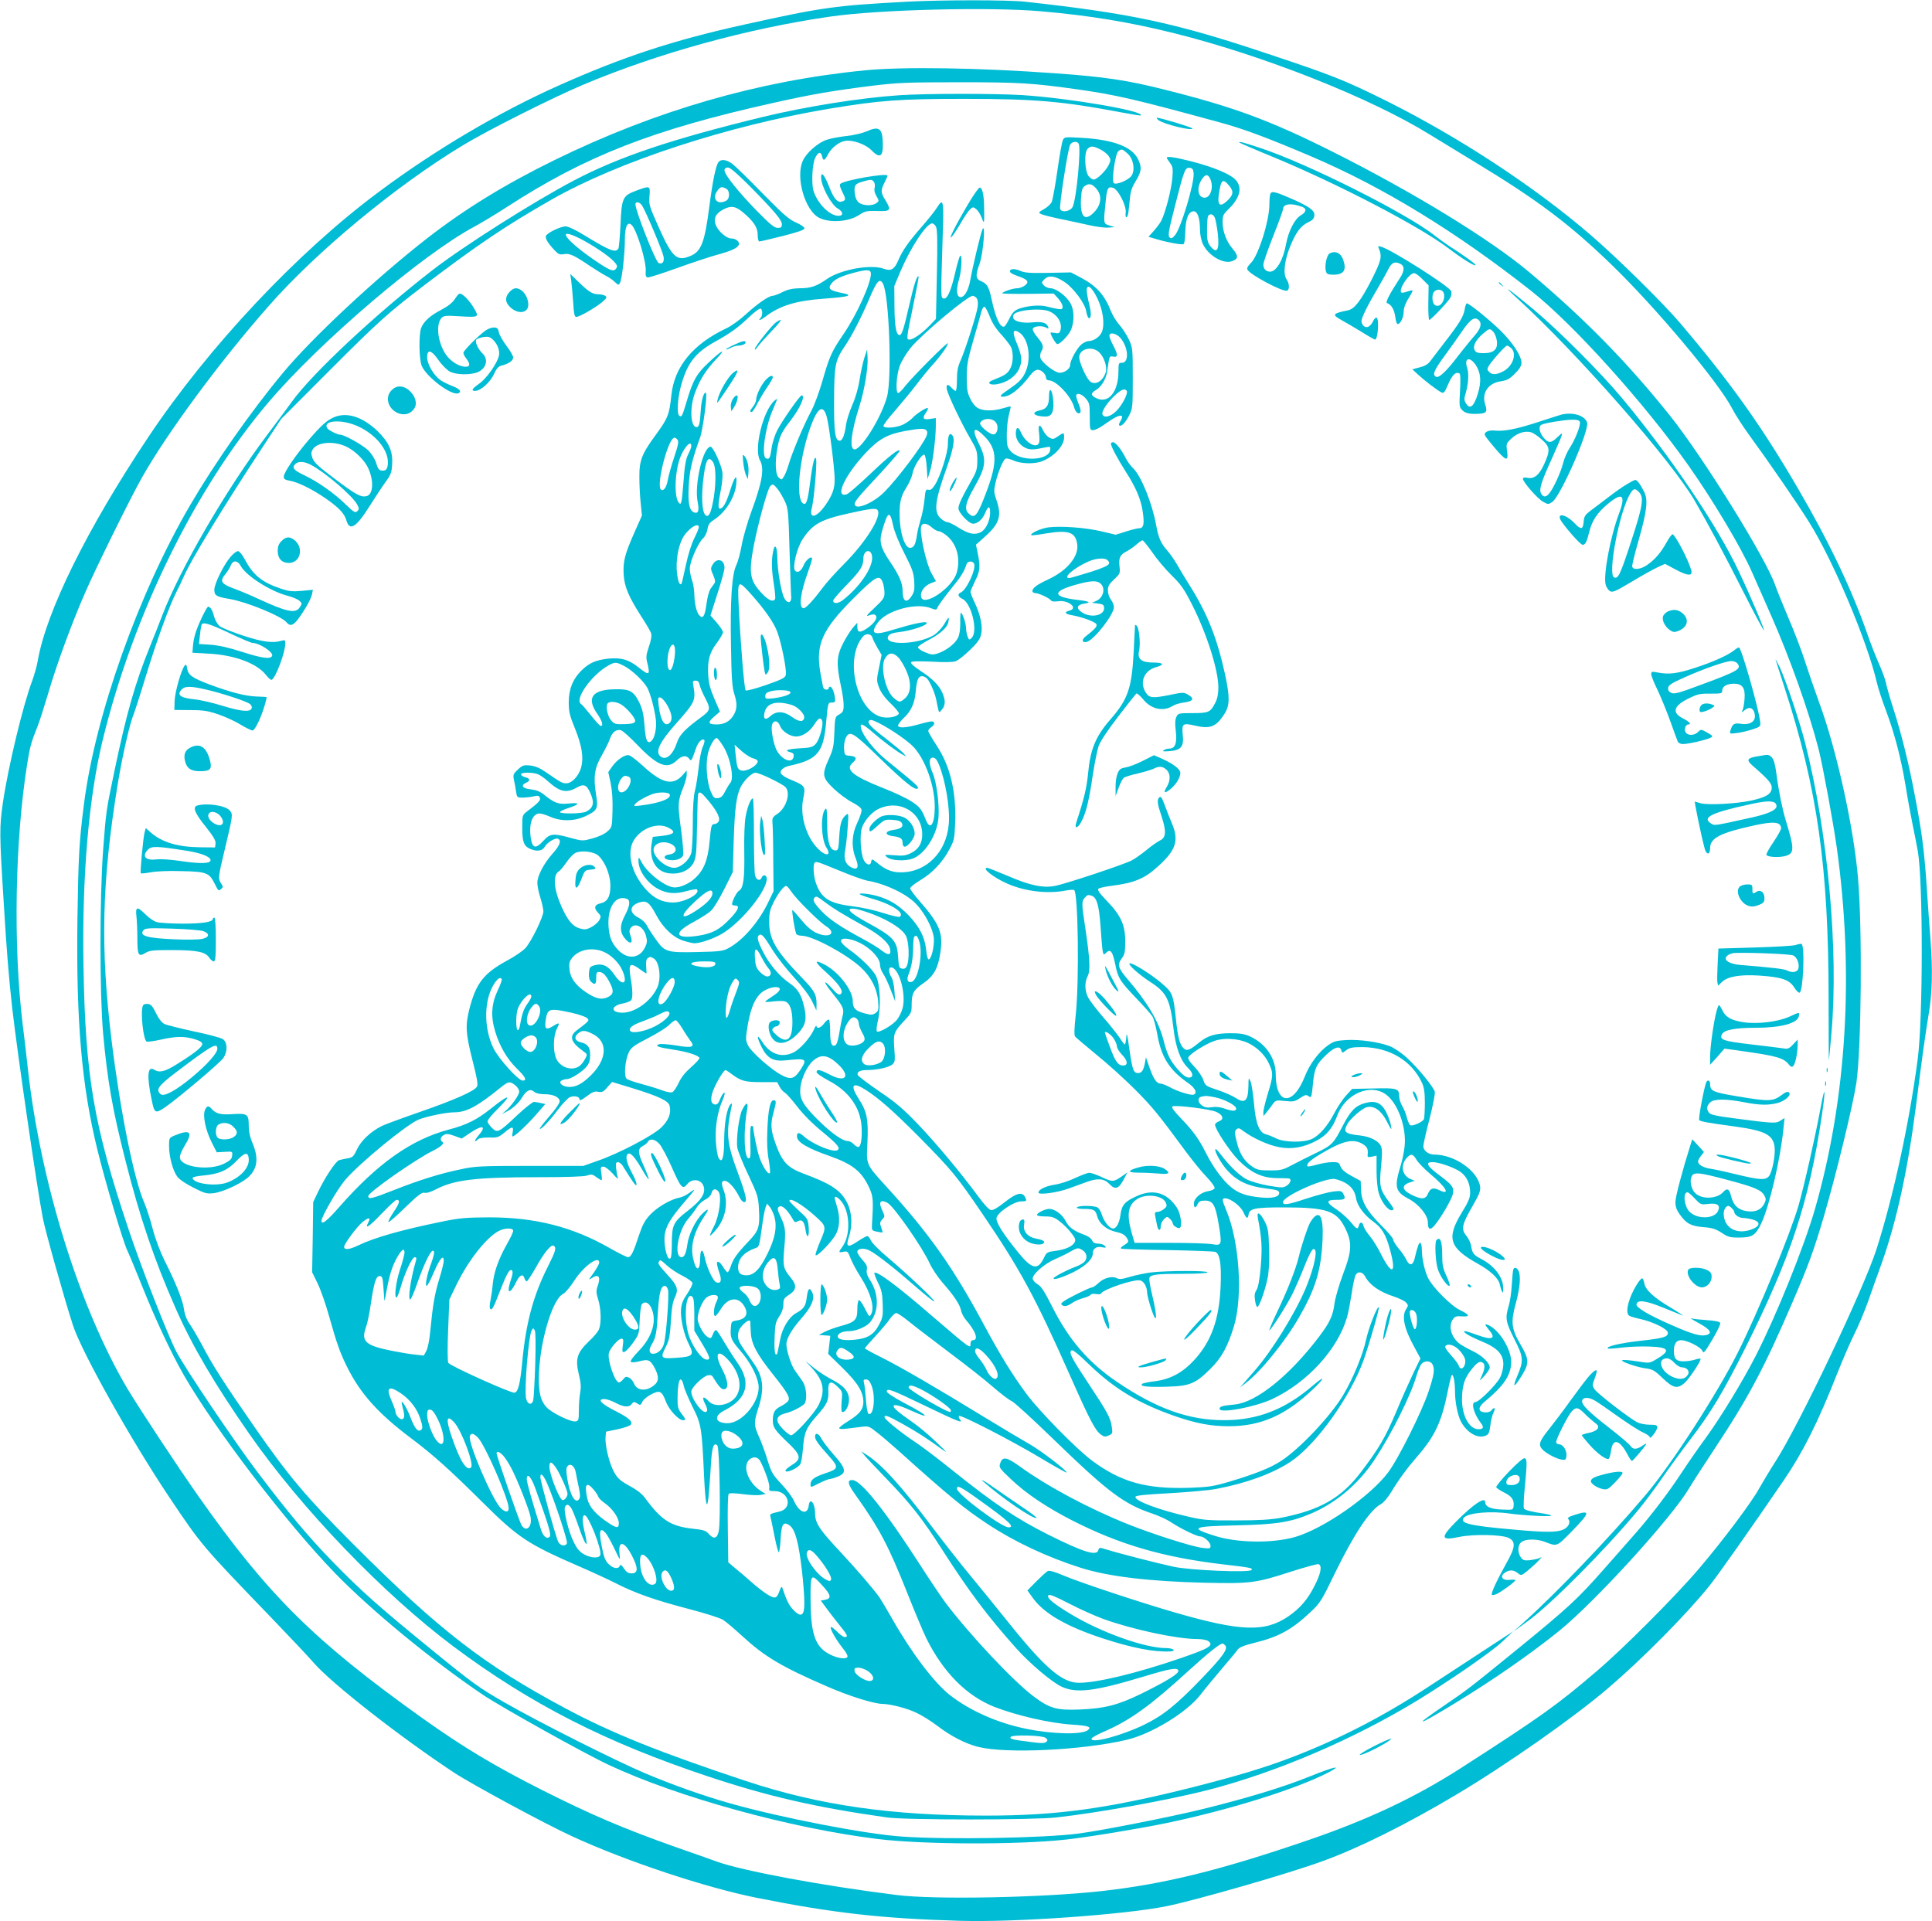
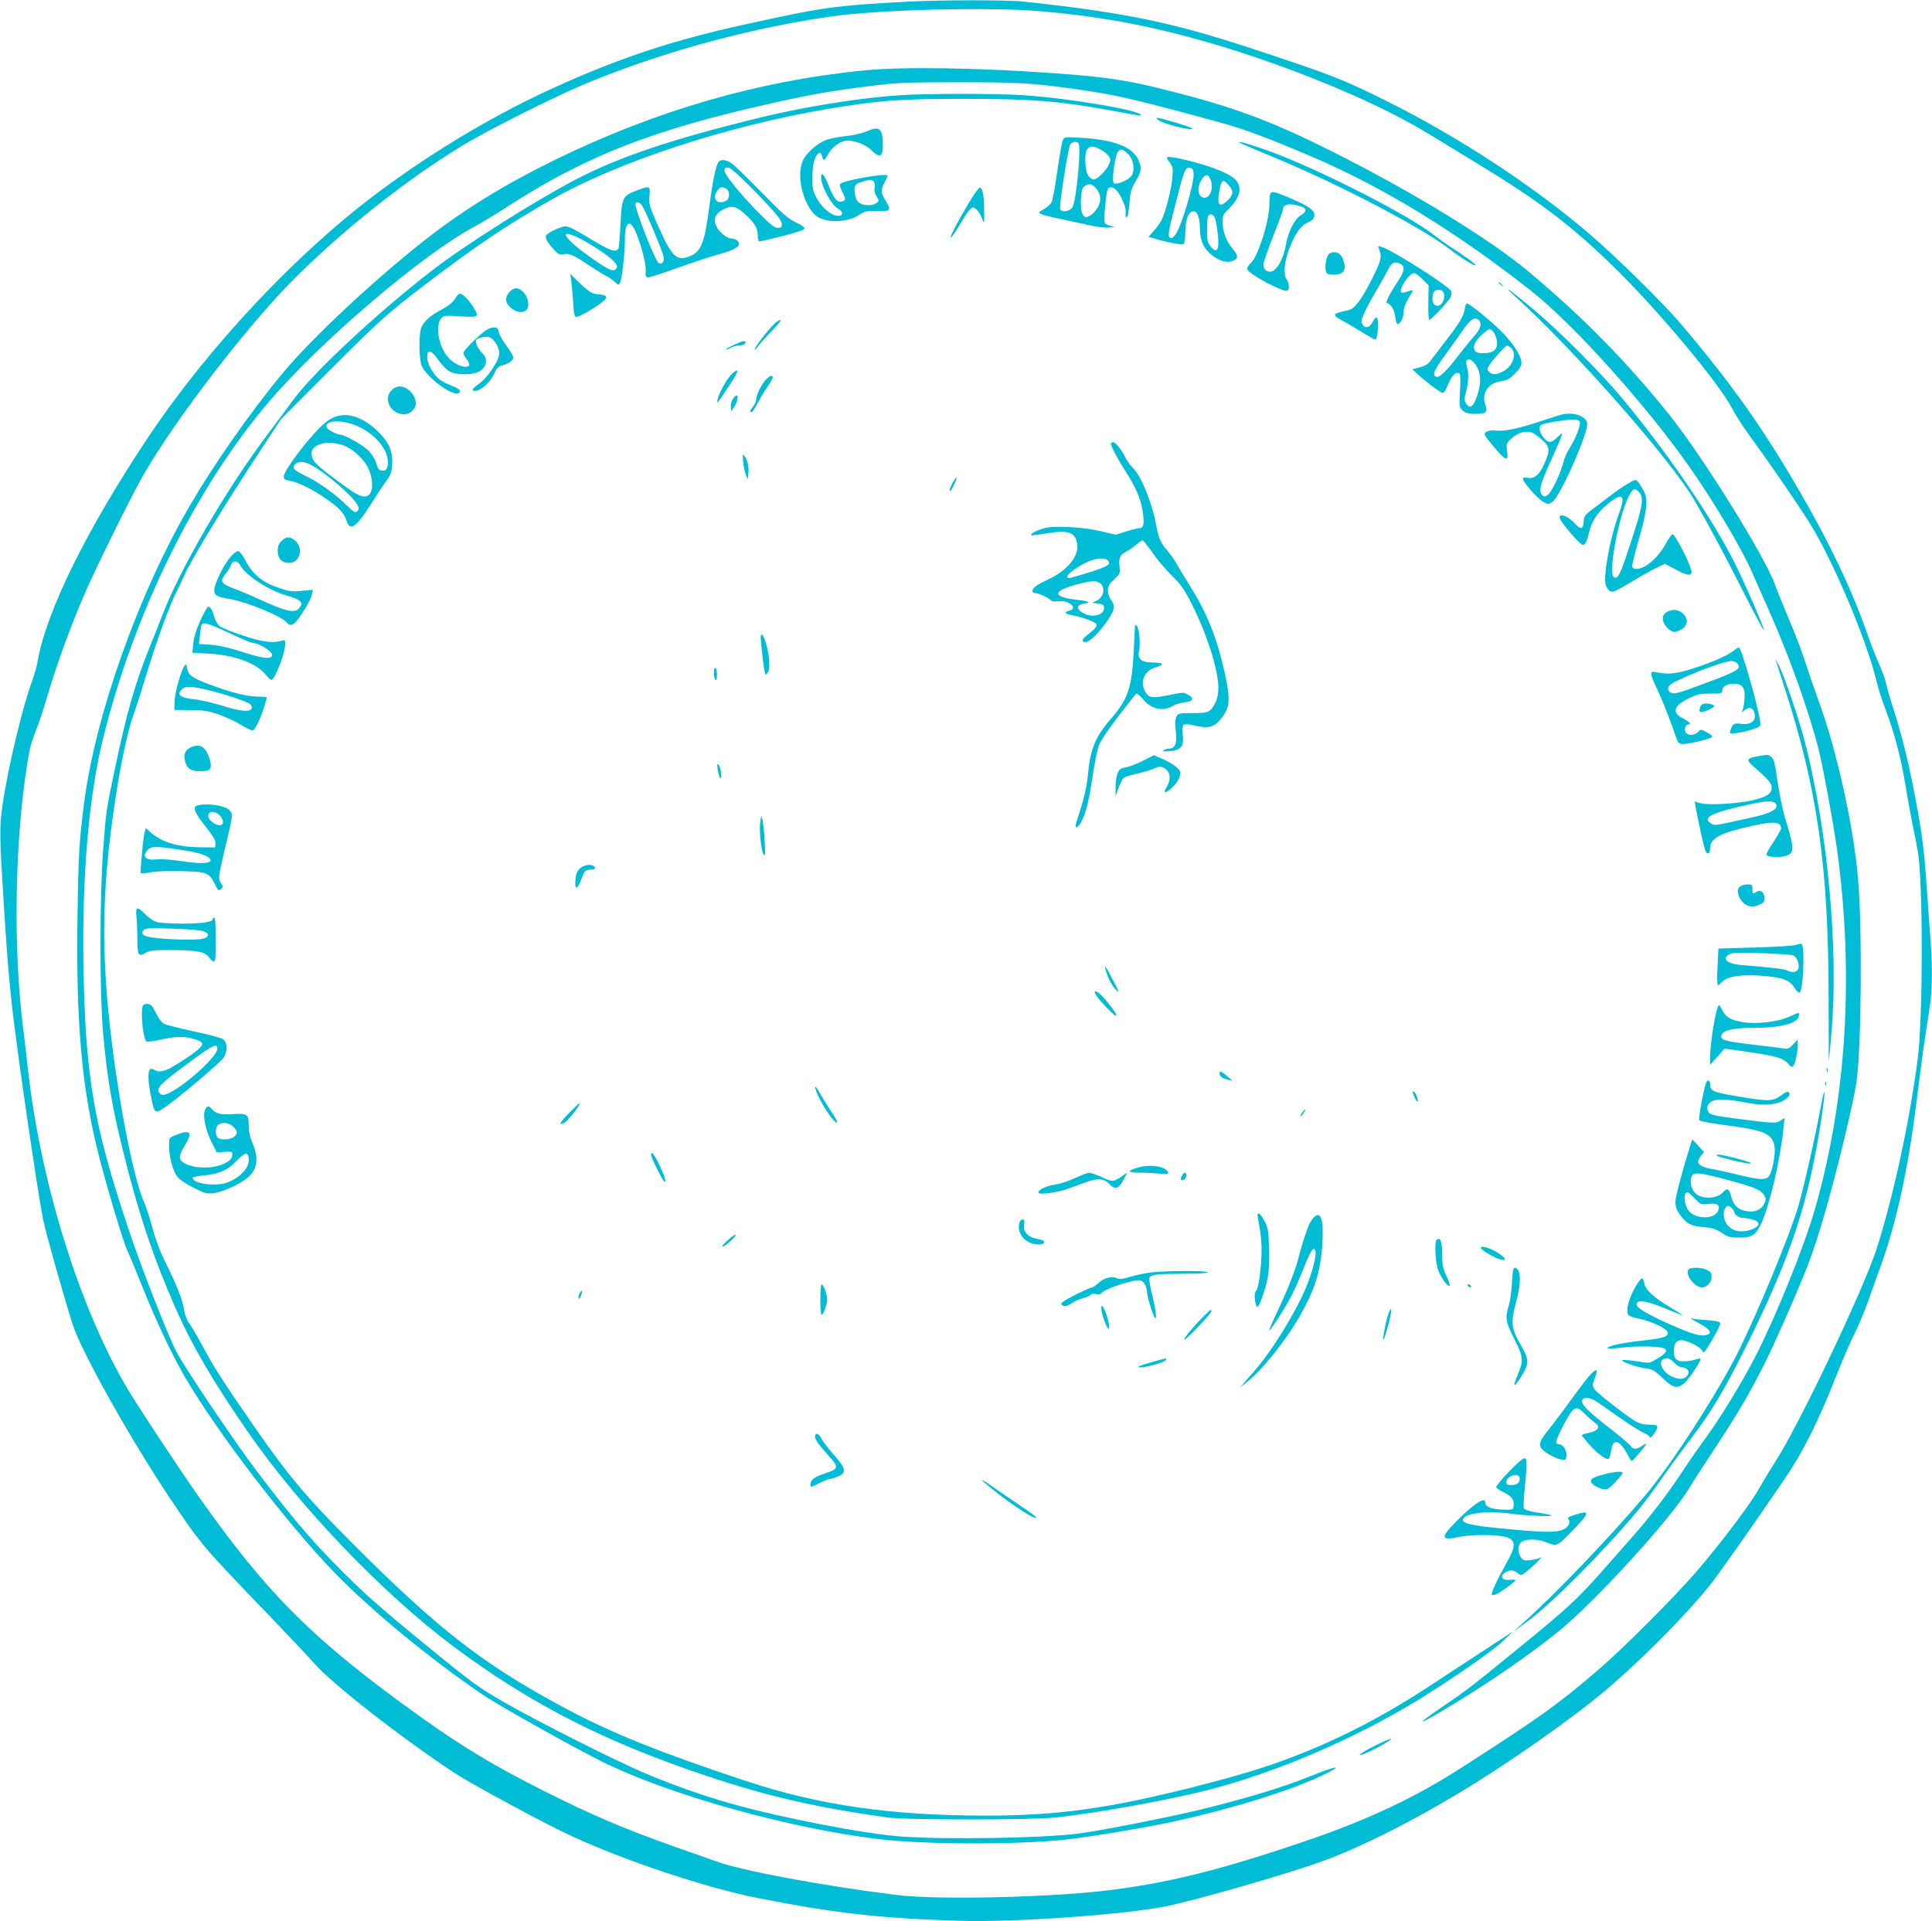
<svg xmlns="http://www.w3.org/2000/svg" version="1.0" width="1280pt" height="1273pt" viewBox="0 0 1280 1273" preserveAspectRatio="xMidYMid meet">
  <g transform="translate(0,1273) scale(0.1,-0.1)" fill="#00bcd4" stroke="none">
    <path d="M6015 12719 c-485 -26 -564 -37 -1075 -150 -474 -104 -812 -215 -1237 -405 -395 -176 -819 -426 -1194 -706 -540 -401 -1128 -1027 -1527 -1625 -404 -605 -675 -1153 -732 -1482 -6 -36 -23 -94 -36 -130 -62 -164 -160 -573 -195 -811 -23 -160 -23 -205 5 -650 21 -345 34 -503 57 -710 33 -289 164 -1192 203 -1392 16 -85 146 -547 200 -711 58 -177 383 -757 638 -1138 212 -316 215 -320 668 -790 129 -134 259 -272 288 -306 119 -138 583 -500 933 -730 119 -78 606 -341 779 -420 353 -163 884 -340 1225 -408 506 -101 828 -137 1345 -152 368 -11 1095 41 1370 97 199 41 805 215 1029 297 242 87 563 247 896 446 326 194 775 509 1000 702 226 193 519 489 669 676 53 65 284 393 494 701 128 187 228 387 356 712 36 91 87 208 112 258 26 51 66 147 90 213 23 66 63 179 89 250 100 280 175 623 230 1055 40 319 57 440 85 613 22 133 25 284 10 482 -6 72 -17 229 -25 350 -17 245 -31 354 -76 590 -41 220 -89 414 -142 580 -25 77 -48 158 -52 180 -4 22 -25 79 -46 126 -21 47 -56 137 -78 200 -98 283 -253 610 -457 959 -241 414 -444 700 -779 1095 -116 137 -421 437 -601 592 -372 319 -866 643 -1344 882 -288 143 -359 171 -825 326 -586 195 -883 258 -1577 334 -109 12 -547 12 -773 0z m885 -64 c319 -28 581 -71 875 -144 595 -148 1307 -430 1700 -674 50 -30 185 -113 300 -183 410 -248 624 -409 901 -677 291 -281 708 -778 799 -952 19 -38 70 -117 112 -175 133 -182 317 -450 399 -580 160 -256 384 -787 448 -1060 8 -36 35 -119 60 -185 59 -158 100 -316 131 -501 13 -83 34 -195 45 -250 11 -54 28 -137 36 -184 35 -195 35 -1113 -1 -1380 -56 -425 -162 -911 -272 -1255 -86 -268 -514 -1167 -669 -1407 -38 -59 -85 -138 -106 -175 -47 -89 -241 -348 -403 -538 -156 -183 -504 -532 -679 -680 -260 -223 -372 -302 -883 -631 -312 -202 -629 -351 -1036 -490 -579 -198 -942 -287 -1357 -334 -397 -44 -1110 -58 -1360 -26 -496 62 -1020 160 -1190 221 -36 13 -159 57 -275 97 -347 123 -557 213 -883 377 -322 163 -523 284 -797 479 -711 508 -1019 813 -1476 1462 -145 206 -403 598 -478 724 -315 535 -572 1360 -656 2111 -8 77 -24 212 -35 300 -63 518 -51 1214 30 1722 19 119 26 142 69 251 12 28 43 128 71 220 52 180 156 464 241 658 68 158 301 631 379 769 165 293 518 772 839 1136 318 363 848 801 1289 1067 163 99 589 313 792 399 497 210 1093 374 1640 453 325 47 1061 65 1400 35z" />
    <path d="M5731 12264 c-706 -69 -1388 -267 -2056 -594 -325 -159 -594 -324 -840 -515 -341 -265 -771 -666 -964 -900 -210 -253 -450 -596 -610 -870 -342 -584 -631 -1397 -705 -1985 -32 -249 -37 -352 -43 -761 -9 -676 28 -1104 133 -1530 51 -209 172 -616 199 -668 12 -25 57 -134 100 -241 84 -211 192 -441 275 -585 211 -365 682 -981 1000 -1309 238 -245 637 -574 977 -804 125 -84 675 -391 838 -467 458 -214 1203 -419 1779 -490 300 -37 924 -39 1246 -4 134 14 487 72 665 109 410 85 858 224 1070 333 108 55 49 44 -116 -23 -179 -72 -406 -141 -704 -215 -215 -53 -671 -143 -830 -164 -232 -30 -866 -41 -1167 -20 -242 16 -804 125 -1137 219 -181 51 -383 123 -566 200 -196 83 -701 337 -933 470 -167 96 -209 126 -470 339 -361 294 -479 399 -667 592 -166 171 -293 323 -502 599 -154 204 -478 685 -535 795 -58 112 -233 559 -318 815 -229 684 -285 1010 -297 1745 -10 586 35 1112 127 1490 204 836 613 1668 1100 2241 342 401 1018 978 1364 1163 43 23 140 81 215 130 522 338 964 511 1763 689 254 57 394 81 658 114 164 20 230 23 575 23 398 0 482 -5 775 -46 263 -37 388 -66 955 -221 158 -43 317 -103 606 -226 475 -203 961 -501 1454 -890 279 -220 752 -746 1042 -1157 168 -239 352 -548 424 -714 23 -53 77 -175 120 -272 128 -289 255 -648 318 -894 28 -111 96 -481 120 -650 116 -831 66 -1666 -145 -2398 -71 -246 -253 -699 -390 -967 -86 -169 -234 -412 -334 -549 -39 -53 -109 -153 -155 -223 -88 -135 -210 -295 -316 -415 -35 -40 -128 -145 -207 -235 -170 -193 -235 -253 -570 -526 -321 -261 -319 -260 -490 -377 -210 -143 -174 -134 78 20 246 149 506 330 690 479 238 193 744 748 861 945 18 31 92 146 165 256 227 343 331 538 519 975 105 243 142 343 210 575 82 280 191 731 214 880 33 223 40 1020 11 1355 -28 336 -143 855 -256 1161 -31 85 -74 210 -96 279 -22 69 -71 197 -109 285 -37 88 -77 186 -88 218 -60 176 -476 846 -697 1123 -281 351 -561 638 -928 947 -259 219 -773 534 -1316 806 -408 204 -645 292 -1104 407 -244 62 -398 85 -721 108 -503 37 -1012 45 -1264 20z" />
    <path d="M5959 12099 c-259 -17 -626 -76 -906 -144 -605 -147 -955 -265 -1251 -421 -268 -141 -730 -434 -937 -594 -378 -293 -796 -684 -930 -870 -33 -45 -108 -147 -168 -226 -269 -358 -573 -882 -691 -1189 -21 -55 -58 -149 -83 -210 -99 -245 -154 -438 -234 -820 -57 -271 -56 -269 -76 -530 -23 -319 -23 -947 0 -1210 29 -319 62 -505 147 -840 97 -383 191 -660 332 -980 109 -249 258 -503 489 -835 347 -498 887 -1060 1354 -1410 509 -380 1006 -634 1685 -860 400 -133 712 -205 1185 -272 125 -18 967 -18 1125 0 280 31 747 116 1005 182 452 117 959 334 1382 591 221 135 499 327 569 394 l69 66 -205 -134 c-113 -74 -270 -177 -350 -229 -300 -198 -595 -350 -910 -471 -183 -70 -353 -121 -650 -197 -572 -144 -905 -190 -1378 -190 -630 0 -1107 69 -1592 230 -567 188 -886 316 -1191 479 -543 290 -838 518 -1414 1095 -306 306 -424 447 -649 771 -204 294 -277 408 -347 542 -29 54 -66 117 -82 140 -20 28 -33 62 -38 98 -8 59 -53 173 -130 325 -28 57 -60 141 -78 210 -16 63 -42 141 -56 173 -67 153 -157 597 -215 1067 -76 622 -66 1052 40 1705 31 188 79 399 105 461 8 20 45 134 81 253 72 236 157 470 203 559 16 31 39 80 51 107 45 104 271 475 508 834 l134 204 321 322 c331 331 388 382 637 572 351 266 529 386 835 561 443 252 1169 490 1841 602 333 55 463 65 889 65 473 0 654 -16 1040 -89 71 -13 131 -23 133 -21 29 29 -473 115 -788 135 -186 11 -636 11 -811 -1z" />
    <path d="M7675 11934 c36 -27 225 -74 225 -55 0 7 -213 71 -235 71 -5 0 -1 -7 10 -16z" />
    <path d="M5740 11859 c-25 -11 -83 -25 -130 -30 -47 -5 -106 -16 -132 -25 -59 -19 -135 -86 -159 -139 -50 -109 14 -330 108 -378 71 -36 198 -27 267 20 37 24 49 27 119 25 89 -3 94 4 52 73 -30 49 -31 64 -5 115 11 22 20 42 20 46 0 20 -288 -30 -312 -54 -6 -6 -3 -23 11 -50 26 -51 26 -59 0 -67 -30 -10 -54 17 -85 96 -32 81 -54 107 -54 63 1 -59 67 -181 111 -206 36 -21 39 -48 4 -48 -58 0 -137 79 -165 164 -15 48 -9 179 11 220 19 39 37 44 45 12 8 -35 16 -33 39 10 23 44 71 82 112 90 49 10 137 -21 176 -61 56 -57 78 -45 76 43 -2 103 -24 119 -109 81z m49 -333 c7 -8 9 -25 6 -39 -5 -17 0 -37 12 -57 18 -31 18 -32 -1 -46 -27 -20 -89 -18 -116 4 -15 12 -24 33 -27 63 -6 51 2 62 57 77 49 14 56 14 69 -2z" />
    <path d="M7041 11799 c-6 -13 -22 -104 -36 -203 -14 -98 -31 -190 -37 -204 -7 -15 -30 -36 -52 -48 -36 -20 -37 -23 -19 -32 11 -6 67 -20 124 -32 57 -12 143 -30 191 -41 47 -11 106 -19 130 -17 l43 3 -35 11 c-40 12 -40 12 -25 156 9 92 15 103 48 94 34 -8 92 -121 85 -166 -5 -34 9 -41 16 -7 3 12 7 54 11 92 4 54 13 81 36 119 42 68 46 96 19 151 -40 83 -164 130 -377 142 -111 6 -112 6 -122 -18z m105 -20 c18 -29 -14 -365 -39 -419 -15 -31 -73 -41 -83 -15 -8 19 51 398 66 426 12 21 45 26 56 8z m144 -39 c22 -11 47 -31 56 -45 14 -22 14 -27 -1 -59 -19 -39 -78 -96 -99 -96 -7 0 -21 9 -32 21 -27 30 -33 158 -9 182 21 22 37 21 85 -3z m181 -28 c38 -34 51 -107 26 -146 -20 -30 -103 -64 -118 -49 -16 16 10 194 30 211 21 17 27 16 62 -16z m-206 -234 c38 -45 31 -105 -16 -154 -62 -64 -94 -32 -87 90 3 53 8 71 23 82 29 22 51 17 80 -18z" />
    <path d="M8210 11786 c0 -2 111 -50 248 -106 425 -178 942 -448 1134 -592 95 -72 176 -123 184 -115 5 5 -76 64 -178 129 -24 16 -64 45 -90 65 -180 145 -846 480 -1160 583 -115 38 -138 44 -138 36z" />
-     <path d="M7730 11685 c0 -3 10 -19 22 -35 19 -26 20 -37 15 -102 -7 -76 -46 -228 -73 -280 -8 -16 -31 -47 -50 -68 l-35 -39 51 -15 c69 -21 166 -39 180 -34 7 2 12 34 13 84 2 87 22 134 56 134 25 0 41 -47 41 -119 0 -33 8 -73 19 -97 35 -77 137 -137 195 -114 41 15 42 35 3 81 -42 49 -67 115 -67 179 0 40 5 51 36 81 81 78 98 148 48 200 -36 37 -150 84 -292 120 -109 28 -162 35 -162 24z m178 -103 c6 -64 -84 -365 -123 -410 -19 -22 -26 -25 -37 -14 -11 11 -5 46 36 205 60 239 68 259 98 255 18 -2 24 -10 26 -36z m110 -37 c25 -53 3 -125 -37 -125 -44 0 -55 62 -21 118 24 39 43 41 58 7z m126 -46 c31 -37 28 -61 -15 -101 -44 -41 -63 -29 -55 36 15 108 26 118 70 65z m-95 -213 c5 -13 14 -59 19 -102 13 -112 -6 -142 -52 -81 -16 22 -20 42 -19 106 0 43 3 84 7 90 12 19 36 12 45 -13z" />
+     <path d="M7730 11685 c0 -3 10 -19 22 -35 19 -26 20 -37 15 -102 -7 -76 -46 -228 -73 -280 -8 -16 -31 -47 -50 -68 l-35 -39 51 -15 c69 -21 166 -39 180 -34 7 2 12 34 13 84 2 87 22 134 56 134 25 0 41 -47 41 -119 0 -33 8 -73 19 -97 35 -77 137 -137 195 -114 41 15 42 35 3 81 -42 49 -67 115 -67 179 0 40 5 51 36 81 81 78 98 148 48 200 -36 37 -150 84 -292 120 -109 28 -162 35 -162 24z m178 -103 c6 -64 -84 -365 -123 -410 -19 -22 -26 -25 -37 -14 -11 11 -5 46 36 205 60 239 68 259 98 255 18 -2 24 -10 26 -36z m110 -37 c25 -53 3 -125 -37 -125 -44 0 -55 62 -21 118 24 39 43 41 58 7m126 -46 c31 -37 28 -61 -15 -101 -44 -41 -63 -29 -55 36 15 108 26 118 70 65z m-95 -213 c5 -13 14 -59 19 -102 13 -112 -6 -142 -52 -81 -16 22 -20 42 -19 106 0 43 3 84 7 90 12 19 36 12 45 -13z" />
    <path d="M4761 11657 c-18 -22 -39 -123 -61 -292 -31 -242 -54 -301 -126 -331 -91 -38 -120 -11 -213 197 -60 135 -63 146 -58 201 6 68 4 69 -87 35 -91 -34 -97 -47 -105 -224 -4 -81 -10 -154 -14 -160 -19 -30 -56 -15 -222 86 -60 37 -110 61 -127 61 -34 0 -123 -43 -131 -63 -6 -17 12 -47 57 -95 25 -27 35 -31 62 -26 36 7 66 -6 169 -76 39 -26 86 -55 105 -65 19 -9 47 -28 62 -42 25 -24 27 -24 36 -6 13 24 32 192 32 286 0 83 16 121 43 98 34 -27 101 -246 95 -310 -2 -26 1 -37 13 -39 9 -2 98 27 198 63 100 36 216 74 259 86 94 25 138 45 147 67 7 20 -19 42 -51 42 -30 0 -84 46 -101 87 -18 44 -2 78 47 104 51 28 82 24 130 -16 73 -61 100 -102 100 -151 0 -24 5 -44 10 -44 6 0 76 16 155 36 102 26 145 41 145 51 0 8 -26 26 -57 39 -48 22 -86 55 -223 195 -91 93 -180 180 -199 194 -38 28 -73 32 -90 12z m210 -164 c164 -167 209 -221 209 -249 0 -19 -5 -24 -27 -24 -22 0 -51 23 -138 112 -122 125 -215 241 -215 269 0 13 7 19 23 19 15 0 60 -39 148 -127z m-160 -13 c12 -7 19 -21 19 -40 0 -19 -7 -33 -19 -40 -62 -33 -100 19 -53 73 17 20 26 21 53 7z m-557 -112 c24 -37 135 -300 142 -337 7 -35 -7 -54 -32 -44 -20 7 -154 346 -154 389 0 22 28 16 44 -8z m-411 -219 c83 -43 186 -111 222 -149 24 -25 27 -34 18 -48 -15 -24 -38 -17 -117 36 -216 143 -296 248 -123 161z" />
    <path d="M6416 11381 c-81 -136 -133 -240 -114 -223 9 7 36 47 61 90 24 42 53 85 64 95 19 17 21 17 42 0 12 -10 28 -36 36 -58 16 -44 17 -37 15 72 -1 80 -11 125 -27 130 -7 3 -41 -45 -77 -106z" />
    <path d="M8416 11445 c-3 -9 -6 -40 -6 -70 0 -108 -74 -342 -123 -388 -17 -16 -27 -33 -23 -42 12 -33 235 -151 263 -141 18 7 16 47 -3 75 -25 35 -14 129 26 224 38 91 69 132 119 155 26 12 37 24 39 44 4 33 -34 60 -153 112 -108 47 -131 52 -139 31z m212 -86 c31 -12 27 -34 -10 -56 -41 -24 -82 -105 -98 -193 -18 -101 -64 -180 -105 -180 -27 0 -45 18 -45 47 0 13 29 97 65 188 36 90 65 170 65 178 0 37 54 44 128 16z" />
-     <path d="M6206 11352 c-13 -21 -58 -77 -99 -124 -91 -105 -128 -157 -157 -226 -25 -57 -47 -70 -94 -53 -84 32 -285 -4 -376 -67 -70 -49 -108 -62 -184 -62 -44 -1 -75 -7 -111 -25 -27 -14 -57 -25 -66 -25 -25 0 -102 -53 -178 -123 -39 -36 -97 -78 -128 -92 -221 -104 -345 -254 -365 -443 -14 -131 -22 -151 -101 -260 -96 -131 -112 -172 -111 -287 0 -49 4 -126 9 -171 l8 -80 -51 -115 c-63 -142 -75 -191 -70 -276 5 -81 33 -147 117 -278 32 -49 62 -100 65 -112 5 -14 -1 -48 -15 -88 -19 -56 -20 -71 -10 -109 20 -81 12 -85 -61 -26 -63 50 -114 64 -197 56 -83 -9 -127 -28 -178 -78 -58 -57 -85 -124 -85 -212 0 -60 6 -87 41 -172 47 -117 59 -194 41 -260 -16 -56 -61 -104 -98 -104 -27 0 -34 4 -136 74 -40 28 -70 40 -104 44 -43 4 -51 1 -81 -27 -30 -28 -33 -34 -26 -69 5 -20 11 -55 14 -77 6 -39 7 -40 46 -40 22 1 55 4 73 9 26 6 33 4 39 -10 6 -17 -8 -32 -87 -92 -29 -23 -30 -26 -30 -102 0 -100 10 -127 56 -146 43 -18 79 -12 94 17 14 26 69 59 86 52 26 -10 14 -45 -35 -99 -59 -67 -101 -147 -101 -194 0 -19 9 -64 20 -98 11 -35 20 -76 20 -91 0 -36 -79 -198 -118 -242 -17 -19 -72 -57 -123 -84 -154 -84 -205 -149 -249 -320 -28 -111 -25 -161 20 -339 31 -121 38 -161 30 -176 -16 -29 -150 -89 -385 -170 -115 -40 -226 -81 -246 -91 -72 -36 -136 -96 -163 -153 -23 -49 -30 -56 -64 -61 -20 -4 -45 -9 -55 -12 -22 -6 -96 -117 -140 -211 l-32 -67 -3 -233 -4 -232 36 -73 c19 -39 54 -137 76 -217 51 -182 74 -246 121 -340 87 -174 203 -304 419 -467 148 -111 258 -209 485 -435 229 -227 295 -270 626 -414 81 -35 192 -86 246 -113 132 -68 262 -113 487 -172 104 -27 205 -59 225 -71 19 -12 76 -60 126 -106 151 -139 262 -205 564 -336 146 -64 313 -116 370 -116 52 -1 162 -29 223 -59 35 -16 97 -55 138 -86 91 -70 190 -120 272 -140 186 -46 688 -22 982 47 163 38 398 181 488 297 29 38 94 116 143 174 50 58 97 115 105 127 11 15 42 28 112 45 159 39 247 87 371 204 64 60 73 75 161 257 129 264 234 422 307 459 15 8 44 43 65 77 52 86 107 161 174 238 115 132 161 228 201 428 12 62 25 112 29 112 11 0 20 -54 20 -116 0 -63 17 -147 37 -189 39 -77 114 -121 167 -97 19 8 24 21 30 67 3 31 13 70 21 86 16 31 6 40 -15 13 -8 -9 -25 -14 -44 -12 -43 4 -45 32 -5 66 136 113 181 182 181 270 0 79 -74 202 -143 238 -36 18 -36 11 -4 -28 49 -58 22 -70 -76 -34 -38 14 -75 26 -82 26 -27 0 24 -32 103 -65 109 -44 150 -87 150 -154 0 -25 -9 -64 -21 -87 -22 -46 -140 -164 -164 -164 -32 0 -11 -78 36 -139 22 -27 17 -41 -15 -41 -62 0 -110 89 -110 199 1 88 16 138 60 193 40 52 60 64 80 47 15 -12 11 -44 -13 -94 -13 -28 -12 -28 22 9 19 22 35 46 35 54 0 32 -51 81 -117 112 -38 18 -79 42 -91 53 -51 47 -66 112 -36 156 14 19 24 22 60 19 56 -4 52 10 -12 41 -61 29 -182 151 -212 212 -24 49 -42 131 -42 190 0 21 -4 40 -10 44 -8 5 -19 -23 -38 -105 -11 -46 -34 -49 -54 -8 -8 18 -32 53 -52 76 -20 24 -36 51 -36 59 0 9 -36 52 -81 96 -95 95 -130 157 -132 236 l-2 56 -62 34 c-44 24 -65 43 -72 63 -9 25 -15 28 -52 28 -24 0 -69 -7 -101 -16 -32 -9 -61 -15 -64 -12 -13 13 13 39 84 81 148 89 217 105 280 67 30 -19 37 -32 33 -72 -2 -15 3 -17 28 -12 l31 7 0 -100 c0 -58 6 -120 15 -149 17 -59 63 -118 88 -113 16 3 12 12 -22 58 -59 79 -64 102 -51 231 8 88 8 117 -2 138 -16 33 -69 60 -134 68 -102 11 -116 22 -89 73 19 38 99 107 131 115 48 12 95 -22 132 -94 32 -62 33 -63 27 -25 -4 22 -19 63 -33 90 -32 59 -70 75 -139 56 -62 -17 -95 -51 -143 -143 -66 -128 -73 -135 -184 -189 -55 -27 -128 -63 -161 -81 -54 -29 -69 -33 -141 -33 -69 0 -85 3 -117 25 -53 35 -84 85 -103 163 -15 60 -15 70 -3 83 13 12 19 11 49 -12 62 -46 166 -93 235 -105 83 -16 163 -2 249 44 67 36 105 82 136 166 54 145 222 216 325 137 78 -60 134 -217 121 -342 -4 -35 -15 -92 -26 -126 -44 -144 -37 -174 54 -222 66 -35 126 -108 126 -155 0 -48 14 -55 43 -22 46 55 118 179 123 213 7 42 -4 57 -91 122 -80 59 -94 86 -45 86 44 0 149 -37 189 -67 40 -31 61 -77 61 -135 0 -34 -11 -61 -55 -132 -104 -171 -84 -234 109 -341 80 -45 133 -94 142 -133 3 -15 9 -36 14 -47 7 -16 9 -12 9 18 2 71 -58 151 -147 196 -48 25 -58 37 -65 84 -3 21 -18 52 -32 69 -36 43 -30 74 40 195 47 81 55 104 51 132 -16 104 -170 211 -304 211 -38 0 -72 26 -72 55 0 13 18 95 41 181 22 87 38 168 35 180 -9 33 -113 160 -186 226 -37 34 -84 65 -114 77 -74 27 -191 44 -283 40 -69 -4 -86 -8 -123 -34 -61 -42 -123 -125 -155 -207 -78 -199 -193 -191 -193 15 0 106 -67 203 -171 250 -34 16 -67 21 -126 21 -100 0 -152 -15 -207 -59 -67 -55 -85 -61 -106 -41 -26 23 -39 73 -52 201 -15 142 -22 166 -73 212 -72 67 -222 162 -234 149 -9 -9 66 -76 139 -123 107 -69 130 -115 152 -303 15 -130 47 -218 97 -266 36 -35 38 -64 5 -64 -16 0 -39 16 -69 50 -53 59 -74 101 -98 196 -31 123 -104 249 -236 403 -66 77 -72 99 -41 141 20 27 23 43 23 113 0 108 -29 172 -122 268 -47 49 -64 72 -56 80 6 6 46 15 89 20 150 19 218 47 309 131 117 106 137 170 89 283 -14 33 -36 88 -48 122 -17 47 -26 59 -35 50 -17 -17 -14 -41 15 -127 32 -99 30 -140 -11 -159 -16 -8 -57 -36 -89 -63 -33 -27 -78 -59 -100 -70 -53 -27 -440 -156 -507 -168 -79 -15 -166 3 -311 66 -70 29 -132 54 -137 54 -41 0 42 -65 133 -105 116 -51 265 -69 385 -46 25 5 50 7 57 4 27 -10 35 -604 11 -828 -10 -91 -11 -134 -4 -143 6 -8 70 -61 141 -120 72 -58 187 -162 256 -231 117 -118 153 -162 340 -416 41 -55 100 -128 133 -162 35 -37 57 -68 54 -76 -3 -8 -23 -17 -45 -20 -48 -8 -92 -47 -92 -82 0 -31 12 -32 25 -3 8 18 18 23 49 23 53 0 69 -29 91 -162 22 -131 19 -138 -43 -127 -26 5 -152 9 -281 9 l-234 0 -19 65 c-35 124 -25 185 36 225 58 38 167 25 189 -22 10 -22 8 -28 -12 -44 -13 -11 -32 -19 -43 -19 -16 0 -19 -5 -14 -30 3 -16 9 -43 12 -60 7 -36 24 -40 24 -5 0 14 9 34 21 46 20 20 22 20 40 3 10 -9 19 -23 19 -30 0 -16 39 -39 48 -29 16 16 3 98 -22 135 -65 98 -156 124 -264 75 -79 -35 -100 -59 -108 -121 -7 -56 -27 -94 -50 -94 -23 0 -59 45 -73 89 -6 23 -20 45 -31 51 -24 13 -127 13 -135 0 -4 -6 13 -10 44 -10 68 0 79 -6 91 -51 13 -47 62 -87 122 -101 46 -10 64 -21 79 -50 8 -15 4 -21 -23 -38 -22 -13 -27 -21 -17 -24 8 -2 147 -7 309 -9 162 -3 303 -8 312 -12 30 -12 41 -80 35 -225 -9 -223 -62 -371 -179 -496 -76 -81 -156 -123 -256 -136 -43 -5 -81 -13 -86 -18 -16 -16 38 -22 166 -18 149 4 188 19 287 118 75 74 115 147 157 285 59 199 35 560 -51 764 -29 71 -31 81 -8 81 35 0 101 -50 120 -90 20 -45 30 -50 35 -18 6 40 40 48 229 48 289 0 354 -22 411 -137 48 -98 45 -152 -16 -311 -26 -69 -50 -153 -55 -191 -10 -79 -31 -124 -102 -218 -196 -258 -415 -435 -559 -449 -83 -8 -100 -13 -100 -29 0 -32 233 11 349 65 232 109 434 330 495 541 9 30 22 101 31 157 8 57 20 112 26 123 14 28 46 23 63 -8 30 -57 94 -102 189 -133 36 -12 73 -30 82 -40 16 -18 16 -21 1 -44 -31 -48 -13 -130 55 -253 l40 -74 -45 -92 c-24 -51 -77 -168 -116 -262 -71 -168 -113 -240 -231 -396 -133 -175 -272 -255 -534 -306 -67 -12 -143 -17 -295 -17 -178 -1 -218 2 -305 22 -204 46 -371 108 -362 135 2 8 70 15 223 23 121 7 260 19 309 28 198 37 375 101 496 181 170 114 395 428 484 675 38 109 106 342 100 348 -10 11 -67 -135 -85 -217 -20 -96 -86 -255 -150 -363 -83 -140 -290 -359 -414 -439 -69 -45 -172 -86 -340 -136 -108 -32 -137 -36 -265 -41 -288 -9 -453 37 -646 180 -100 74 -348 326 -431 438 -91 121 -179 264 -284 460 -204 380 -363 606 -647 917 -137 151 -134 143 -126 294 7 152 -3 205 -59 290 -58 91 -40 113 47 58 88 -56 186 -143 357 -315 214 -217 247 -257 417 -507 251 -369 349 -550 585 -1082 126 -284 162 -352 198 -379 23 -17 31 -18 54 -7 25 11 26 15 20 56 -8 60 -28 97 -156 290 -114 172 -128 201 -112 217 8 8 45 -22 121 -96 166 -160 329 -257 568 -340 141 -48 235 -66 354 -66 214 0 378 73 562 249 81 77 75 89 -9 17 -181 -155 -363 -226 -584 -226 -235 0 -447 76 -710 254 -190 129 -319 279 -430 500 -50 99 -72 134 -95 146 -16 9 -31 26 -33 37 -4 28 76 99 146 129 31 14 68 31 82 39 69 39 71 40 98 24 32 -18 40 -54 17 -79 -9 -10 -37 -26 -63 -35 -61 -23 -142 -66 -142 -76 0 -13 72 11 143 48 74 39 117 82 117 118 0 32 24 49 61 41 27 -5 30 -4 19 9 -7 8 -27 15 -44 15 -23 0 -34 6 -41 22 -6 13 -28 29 -55 38 -66 24 -99 48 -121 92 -22 42 -71 78 -107 78 -28 0 -82 -27 -82 -40 0 -6 24 -10 54 -10 46 0 61 -5 97 -33 24 -18 58 -52 76 -76 27 -34 31 -46 23 -62 -15 -28 -63 -49 -128 -57 -53 -7 -58 -10 -74 -43 -41 -88 -80 -81 -171 31 -103 127 -148 199 -145 229 4 36 116 111 164 111 37 0 39 2 24 31 -19 34 -59 23 -134 -37 -44 -35 -76 -54 -90 -52 -13 2 -44 35 -83 88 -118 160 -278 352 -401 481 -100 104 -148 145 -258 219 -74 51 -138 99 -141 107 -8 21 15 33 63 33 65 0 146 18 167 38 17 15 18 26 12 104 -7 100 -4 110 66 185 47 50 49 54 49 110 1 73 12 93 80 140 66 46 95 97 110 200 20 131 -3 188 -137 342 -35 39 -63 78 -63 85 0 8 31 32 69 55 79 47 146 118 192 205 30 55 33 71 37 166 9 211 -32 384 -123 521 -30 46 -55 89 -55 96 0 7 9 18 20 25 25 16 26 38 2 38 -9 0 -49 -9 -87 -20 -81 -23 -135 -26 -135 -7 0 7 16 29 36 48 51 48 74 99 81 177 7 78 17 102 42 102 10 0 25 -8 34 -17 21 -24 55 -104 62 -150 4 -21 9 -47 12 -57 5 -19 6 -19 24 3 23 28 24 60 3 109 -21 50 -66 96 -147 148 -41 27 -65 49 -61 56 5 7 46 8 138 4 82 -5 141 -4 158 3 15 5 57 38 93 73 50 48 68 73 75 103 12 52 -3 128 -41 209 -16 33 -29 67 -29 74 0 7 14 39 30 72 33 65 36 95 18 183 l-12 58 56 50 c100 88 117 141 79 248 -17 49 -17 59 -5 114 16 68 49 148 66 158 6 4 29 -2 52 -12 51 -23 143 -25 193 -4 81 34 143 102 143 158 0 33 -3 33 -42 5 -28 -19 -33 -20 -57 -7 -14 8 -32 29 -40 47 -22 48 -35 40 -27 -17 3 -27 4 -56 0 -65 -16 -42 -91 1 -120 69 -17 42 -34 37 -34 -9 0 -40 28 -79 69 -96 29 -11 48 -11 129 6 31 6 33 5 30 -17 -10 -74 -203 -79 -264 -6 -21 25 -24 38 -24 106 0 42 6 101 14 131 8 30 13 56 12 57 -1 1 -24 -4 -51 -12 -62 -19 -128 -19 -164 0 -17 8 -39 34 -52 62 -20 40 -24 63 -24 143 0 81 6 116 42 240 23 80 47 164 53 188 6 25 16 42 23 39 6 -2 22 -32 35 -66 16 -41 42 -82 78 -120 29 -32 58 -70 64 -85 16 -44 12 -108 -10 -144 -18 -30 -35 -40 -113 -71 -42 -16 -23 -35 27 -27 67 11 125 51 148 103 23 52 19 86 -19 177 -28 67 -21 90 20 63 64 -42 83 -182 36 -273 -19 -37 -42 -60 -99 -99 -59 -40 -70 -51 -53 -53 46 -7 119 48 188 141 17 23 36 37 50 37 25 0 55 -29 55 -53 0 -10 8 -17 18 -17 50 0 151 -108 169 -181 5 -19 17 -35 26 -37 21 -4 22 17 2 65 -8 19 -15 42 -15 49 0 25 38 15 64 -17 24 -28 26 -38 26 -120 0 -86 1 -89 23 -89 12 0 45 16 72 36 67 48 103 66 116 58 6 -4 4 -15 -6 -31 -9 -14 -14 -28 -10 -31 12 -12 40 15 65 64 24 47 25 56 25 249 0 195 -1 201 -26 256 -15 31 -43 74 -62 96 -20 21 -45 63 -57 92 -42 108 -98 169 -204 224 l-61 32 -150 -3 c-123 -2 -156 0 -187 14 -38 17 -73 13 -66 -8 2 -6 25 -19 51 -27 66 -23 78 -38 48 -62 -13 -10 -36 -19 -52 -19 -29 0 -99 -24 -99 -34 0 -2 77 -4 171 -3 l170 2 30 -33 c16 -18 29 -42 29 -53 0 -18 -5 -20 -32 -16 -18 3 -51 10 -73 16 -46 13 -133 5 -187 -16 -28 -11 -42 -26 -59 -61 -13 -26 -27 -50 -33 -54 -26 -17 -59 50 -86 177 -17 81 -30 105 -66 120 -41 17 -43 36 -13 121 23 64 40 274 18 224 -13 -31 -64 -243 -80 -333 -13 -76 -44 -125 -72 -114 -21 8 -22 55 -2 121 16 54 21 166 6 151 -5 -6 -19 -53 -31 -105 -28 -124 -54 -183 -77 -178 -21 4 -20 -3 -8 396 9 261 6 275 -39 204z m-5 -124 c9 -17 11 -99 6 -317 l-6 -294 -38 -40 c-52 -54 -112 -97 -136 -97 -23 0 -24 -2 26 239 20 96 35 177 33 179 -10 10 -30 -50 -61 -186 -38 -165 -50 -202 -65 -202 -23 0 -33 60 -34 190 l-1 135 40 95 c69 162 173 320 211 320 7 0 19 -10 25 -22z m-431 -312 c0 -65 -95 -274 -183 -402 -77 -113 -92 -146 -137 -304 -22 -77 -56 -168 -75 -203 -46 -83 -128 -278 -149 -352 -10 -33 -24 -71 -33 -83 -14 -23 -15 -23 -34 -6 -22 20 -26 103 -8 199 13 72 28 103 84 175 65 84 104 170 76 170 -12 0 -128 -166 -162 -232 -16 -32 -33 -85 -37 -118 -10 -67 -14 -75 -37 -67 -31 13 -8 193 41 312 14 33 28 67 31 75 4 10 -1 8 -16 -5 -76 -66 -138 -322 -96 -395 30 -53 16 -142 -56 -337 -27 -73 -56 -174 -65 -225 -9 -51 -25 -110 -35 -131 -30 -58 -42 -234 -36 -537 3 -207 8 -276 21 -315 20 -62 20 -98 1 -135 -25 -47 -62 -70 -116 -70 -59 0 -63 13 -14 55 l35 30 -37 85 c-28 66 -38 102 -41 160 -5 95 8 145 58 211 22 30 40 61 40 70 0 9 -19 37 -42 64 l-41 47 46 144 c26 79 47 156 47 172 0 56 -52 69 -79 20 -14 -23 -13 -30 4 -68 12 -27 16 -46 9 -54 -5 -7 -17 -24 -27 -38 -9 -14 -21 -57 -26 -98 -11 -82 -23 -103 -47 -78 -19 19 -33 77 -34 143 -1 28 -7 68 -15 90 -8 22 -15 57 -15 78 0 45 56 173 89 201 12 11 24 37 28 58 4 31 14 45 42 63 78 50 141 150 149 239 7 72 -11 51 -42 -48 -25 -80 -46 -116 -67 -116 -13 0 -11 37 7 125 9 45 13 95 10 117 -9 54 -62 168 -78 168 -50 0 -109 -250 -86 -365 12 -59 4 -81 -24 -70 -31 12 -41 61 -35 173 5 105 23 179 75 322 19 53 50 285 39 296 -12 13 -30 -45 -34 -111 -6 -94 -11 -115 -28 -115 -40 0 -47 127 -12 223 33 91 72 153 141 226 75 79 39 63 -52 -24 -77 -72 -100 -113 -141 -249 -31 -105 -34 -111 -50 -101 -17 10 -13 105 8 188 41 157 95 229 227 302 102 57 149 90 225 162 37 36 73 62 79 58 14 -9 13 -48 -2 -63 -21 -21 4 -13 36 12 94 71 201 104 386 117 172 13 200 22 112 39 -73 15 -88 27 -66 58 20 30 66 52 144 73 96 26 120 24 120 -5z m1285 -56 c60 -41 133 -141 141 -191 4 -22 11 -42 15 -45 19 -11 21 29 5 91 -9 35 -16 76 -16 90 0 48 33 25 69 -49 39 -80 52 -175 31 -226 -13 -32 -55 -60 -88 -60 -11 0 -31 -9 -46 -21 -30 -23 -76 -108 -76 -138 0 -24 -36 -51 -69 -51 -32 0 -120 68 -128 99 -3 13 -1 32 6 42 18 30 13 48 -24 92 -20 23 -34 48 -33 57 4 19 59 25 87 10 17 -9 20 -8 15 5 -11 27 -40 35 -102 29 -78 -8 -134 9 -130 39 2 17 14 25 48 34 58 15 151 16 187 2 59 -22 94 -80 78 -130 -6 -17 -12 -20 -36 -15 -16 3 -29 4 -29 1 0 -15 36 -75 45 -75 19 0 76 59 91 95 24 58 21 136 -6 179 -29 48 -95 96 -130 96 -15 0 -35 9 -44 19 -17 18 -17 20 4 41 29 29 73 22 135 -20z m-1205 -10 c41 -76 60 -626 27 -748 -39 -143 -179 -365 -220 -349 -30 11 -16 119 37 286 33 105 58 252 54 321 l-3 55 -18 -55 c-10 -30 -24 -95 -32 -145 -8 -55 -27 -121 -49 -170 -19 -44 -37 -102 -41 -130 -8 -66 -24 -105 -41 -105 -31 0 -39 52 -38 265 1 238 7 266 71 361 46 67 110 192 159 307 53 126 72 148 94 107z m620 -95 c8 -10 11 -31 7 -60 -8 -52 -79 -276 -113 -354 -18 -40 -24 -71 -24 -127 0 -41 -4 -74 -8 -74 -5 0 -17 9 -27 20 -26 29 -38 25 -32 -10 9 -40 97 -226 155 -325 43 -73 47 -85 47 -145 0 -55 -5 -74 -34 -125 -68 -120 -91 -168 -91 -193 0 -29 69 -102 97 -102 30 0 63 29 80 71 19 48 33 50 33 4 0 -54 -28 -114 -62 -131 -40 -21 -81 -12 -149 31 -30 19 -62 35 -71 35 -9 0 -29 10 -43 23 -51 43 -43 114 39 343 43 120 54 187 36 209 -19 23 -30 1 -30 -59 0 -57 -51 -215 -86 -269 -18 -28 -30 -37 -43 -32 -17 5 -20 -2 -26 -67 -4 -40 -15 -98 -25 -128 -9 -30 -21 -77 -25 -105 -9 -64 -21 -85 -46 -85 -31 0 -60 77 -67 175 -7 113 3 163 43 225 18 28 37 71 41 94 7 44 61 129 78 123 6 -2 13 -39 16 -83 l5 -79 17 55 c18 58 38 216 38 300 l0 50 -40 -6 c-45 -7 -52 5 -24 44 9 13 14 26 11 28 -7 7 -78 -38 -102 -66 -11 -12 -38 -31 -59 -42 -44 -22 -127 -29 -133 -11 -2 6 32 52 76 101 43 50 106 126 139 169 33 44 82 104 109 134 54 59 103 128 103 144 0 14 -232 -219 -282 -282 -22 -29 -44 -50 -49 -47 -17 10 -9 122 12 179 11 31 44 85 72 120 74 90 377 345 412 345 7 0 18 -7 25 -15z m954 -265 c53 -64 58 -166 7 -164 -19 1 -21 -5 -21 -56 0 -139 -68 -219 -149 -177 -36 18 -36 32 2 54 34 21 64 70 72 120 2 15 7 45 10 67 6 34 9 38 31 33 32 -6 31 14 -1 75 -14 26 -25 54 -25 63 0 27 46 17 74 -15z m-140 -96 c31 -31 51 -92 43 -126 -17 -65 -76 -98 -110 -60 -25 27 -67 124 -67 154 0 58 87 79 134 32z m181 -254 c10 -16 -30 -95 -69 -133 -39 -39 -82 -49 -92 -22 -8 19 36 84 88 130 38 35 62 43 73 25z m-1988 -170 c16 -56 53 -345 53 -417 0 -61 -15 -103 -60 -168 -60 -87 -113 -97 -91 -19 13 46 35 294 28 321 -8 35 -24 -27 -40 -156 -16 -122 -25 -150 -46 -137 -52 32 -25 304 50 510 46 126 82 149 106 66z m1121 -39 c20 -25 11 -75 -13 -79 -27 -4 -101 60 -91 77 20 32 79 34 104 2z m-461 -52 c8 -8 8 -20 2 -36 -22 -59 -192 -285 -282 -375 -69 -68 -180 -117 -193 -84 -7 19 8 38 174 216 67 73 122 137 122 142 0 21 -72 -35 -196 -154 -73 -69 -142 -129 -154 -133 -85 -27 -12 129 130 279 84 88 141 119 255 140 101 18 128 19 142 5z m389 -44 c81 -84 83 -169 9 -365 -60 -159 -77 -180 -117 -143 -31 28 -22 72 39 178 76 134 81 180 29 284 -52 102 -34 123 40 46z m-2037 -19 c9 -11 4 -37 -23 -117 -19 -57 -37 -123 -41 -146 -8 -50 -27 -79 -45 -68 -36 22 46 345 89 345 5 0 14 -6 20 -14z m91 -41 c0 -9 -9 -34 -21 -56 -15 -31 -23 -74 -30 -173 -12 -149 -15 -164 -30 -149 -36 36 -28 221 12 313 29 66 69 104 69 65z m144 -107 c19 -26 21 -129 6 -228 -16 -96 -29 -132 -48 -128 -27 5 -37 95 -25 218 16 151 33 187 67 138z m430 -181 c14 -18 35 -55 48 -83 20 -45 22 -71 29 -324 5 -151 9 -282 10 -290 8 -55 -21 -68 -46 -21 -20 39 -45 188 -45 267 0 61 -13 93 -24 57 -15 -56 -16 -128 -1 -220 9 -57 14 -107 10 -113 -13 -20 -42 -9 -82 33 -86 88 -94 137 -59 322 29 148 90 371 108 392 16 20 24 16 52 -20z m661 -138 c27 -42 -79 -211 -222 -355 -54 -54 -121 -128 -147 -164 -62 -83 -107 -130 -122 -130 -33 0 -22 100 27 234 16 44 29 86 29 93 0 25 -41 -6 -56 -43 -16 -38 -39 -53 -56 -36 -20 20 11 151 50 210 66 100 120 130 312 172 140 31 176 35 185 19z m102 -100 c8 -39 36 -110 74 -184 53 -103 62 -129 66 -185 3 -53 1 -71 -16 -97 -34 -54 -61 -40 -61 32 0 51 -23 104 -82 191 -65 96 -75 134 -53 210 37 127 51 134 72 33z m257 -14 c15 -14 36 -25 46 -25 11 0 38 -16 59 -35 62 -56 85 -148 60 -238 -28 -103 -226 -235 -237 -159 -5 33 22 69 63 87 l36 14 -30 53 c-36 65 -82 276 -67 313 8 23 40 18 70 -10z m-1544 1 c0 -7 -14 -40 -30 -72 -18 -36 -41 -107 -56 -179 -14 -65 -27 -121 -29 -123 -12 -13 -24 16 -30 74 -8 74 7 169 36 225 30 61 109 115 109 75z m1148 -195 c7 -70 -83 -202 -195 -288 -32 -24 -63 -25 -63 -2 0 6 40 53 90 104 91 94 110 124 110 174 0 58 53 69 58 12z m676 -47 c14 -36 -52 -176 -89 -190 -23 -9 -18 -29 11 -42 60 -28 105 -215 62 -258 -16 -16 -18 -16 -28 10 -5 15 -10 41 -10 57 0 29 -24 99 -34 99 -3 0 -5 -31 -4 -68 0 -45 -5 -79 -16 -100 -20 -39 -78 -83 -132 -101 -35 -11 -44 -10 -87 8 -28 12 -47 26 -45 34 2 6 34 28 71 47 79 42 123 82 130 118 8 40 2 38 -27 -13 -15 -25 -44 -56 -64 -70 -104 -68 -347 -75 -306 -8 8 12 28 20 65 24 91 10 203 49 187 64 -9 9 -94 -9 -215 -46 -133 -42 -160 -31 -110 42 56 84 259 140 358 98 25 -10 34 -10 37 -1 5 17 57 87 115 158 45 55 67 92 81 137 7 21 42 22 50 1z m-605 -125 c6 -18 11 -48 11 -68 0 -31 -8 -44 -66 -98 -55 -52 -60 -60 -35 -50 23 8 34 8 42 0 17 -17 -10 -56 -61 -89 -44 -29 -60 -25 -60 14 l0 26 -30 -34 c-16 -19 -46 -66 -65 -104 -42 -82 -45 -133 -15 -275 21 -98 25 -158 12 -177 -4 -6 -17 -16 -29 -22 -19 -11 -22 -21 -25 -114 -3 -90 -8 -112 -36 -175 -48 -106 -45 -125 32 -199 35 -33 90 -74 122 -90 38 -20 60 -37 62 -50 2 -11 -11 -49 -28 -85 -37 -78 -41 -161 -10 -238 23 -58 12 -79 -30 -58 -39 20 -52 56 -40 116 5 29 13 96 16 149 7 91 6 96 -10 83 -31 -26 -40 -55 -46 -146 -4 -82 -7 -90 -25 -90 -37 0 -55 57 -55 180 -1 94 -3 107 -14 92 -31 -41 -25 -201 10 -254 35 -55 -6 -59 -58 -5 -77 78 -119 219 -97 327 17 88 18 87 -94 134 -26 11 -50 28 -54 37 -7 19 18 42 57 50 188 41 226 87 244 294 11 123 12 125 36 125 22 0 25 4 22 30 -5 40 -20 75 -32 75 -5 0 -10 -4 -10 -10 0 -14 -30 -12 -35 3 -3 6 -11 52 -20 101 -32 185 12 284 217 489 151 151 176 165 197 106z m-873 -76 c91 -102 150 -187 173 -248 28 -73 65 -259 57 -288 -4 -18 -28 -30 -131 -66 -73 -25 -130 -40 -135 -35 -9 9 -34 311 -46 562 -8 170 -6 173 82 75z m804 -288 c3 -11 18 -41 33 -67 l28 -47 -17 -84 c-17 -81 -17 -87 0 -133 13 -33 38 -68 78 -106 33 -32 57 -62 53 -67 -13 -22 -73 -32 -117 -21 -166 45 -244 392 -120 533 20 23 55 18 62 -8z m-1308 -101 c-3 -56 -19 -114 -33 -114 -24 0 -22 106 2 152 18 34 34 14 31 -38z m1481 -31 c14 -16 38 -55 52 -88 35 -78 31 -147 -9 -182 -34 -29 -38 -29 -75 3 -53 44 -89 201 -60 257 24 45 54 48 92 10z m-1821 -54 c54 -27 135 -104 158 -149 21 -42 45 -132 55 -206 7 -57 -7 -125 -30 -144 -27 -22 -38 3 -45 105 -6 72 -14 108 -34 149 -37 76 -63 91 -158 89 -152 -1 -194 -55 -124 -158 35 -50 46 -85 26 -85 -5 0 -34 31 -64 69 -31 39 -60 73 -66 76 -48 30 74 199 185 258 39 21 48 21 97 -4z m503 -126 c3 -16 20 -56 38 -90 37 -72 35 -80 -34 -130 -103 -76 -137 -113 -154 -163 -28 -86 -77 -124 -113 -88 -31 31 1 95 111 218 119 134 127 150 112 238 -7 38 -6 42 14 42 15 0 22 -8 26 -27z m602 -49 c5 -15 -45 -32 -114 -41 -49 -5 -53 -4 -53 15 0 15 9 24 33 31 42 13 129 9 134 -5z m-815 -89 c30 -54 35 -94 16 -113 -33 -33 -62 12 -74 113 -6 52 -5 57 12 53 10 -2 31 -26 46 -53z m-313 11 c39 -21 103 -94 99 -114 -3 -14 -17 -18 -68 -20 -58 -2 -68 0 -88 21 -24 25 -39 85 -29 112 8 19 49 19 86 1z m1137 -7 c39 -12 87 -61 82 -85 -5 -30 -35 -28 -80 5 -54 40 -105 42 -144 6 -33 -30 -49 -20 -39 23 14 64 78 82 181 51z m201 -105 c10 -25 -17 -123 -41 -151 -20 -23 -32 -27 -105 -31 -84 -5 -110 -15 -65 -26 19 -5 25 -12 22 -29 -7 -50 -79 -23 -113 43 -20 39 -38 135 -31 164 9 37 41 34 54 -4 13 -35 65 -70 107 -70 42 0 90 32 120 80 27 43 42 50 52 24z m376 -15 c83 -42 196 -121 232 -161 78 -86 138 -257 138 -393 0 -118 -30 -161 -59 -87 -29 72 -40 86 -97 123 -31 20 -117 61 -190 89 -199 79 -250 122 -197 167 30 26 24 41 -17 45 -37 3 -38 4 -41 48 -1 25 4 56 11 70 26 52 46 41 219 -127 173 -168 242 -223 258 -207 10 10 -11 28 -210 190 -76 62 -153 158 -165 207 -11 41 9 34 78 -26 69 -60 159 -127 197 -147 l25 -13 -20 23 c-11 12 -64 56 -118 98 -95 72 -123 102 -110 116 10 10 21 7 66 -15z m-1603 -142 c134 -140 199 -167 262 -107 35 34 65 38 84 13 14 -20 15 -17 46 71 13 39 41 66 54 53 4 -4 0 -23 -9 -43 -10 -19 -22 -81 -28 -137 -6 -56 -17 -127 -25 -157 -9 -35 -14 -110 -14 -215 0 -88 -5 -177 -10 -197 -14 -49 -71 -98 -113 -98 -57 0 -137 70 -137 119 0 43 61 64 114 40 48 -22 41 -65 -11 -71 -35 -4 -41 -26 -9 -34 46 -11 95 4 102 31 3 13 -3 93 -15 177 -22 162 -21 180 18 276 11 29 21 65 21 80 l-1 27 -22 -26 c-66 -78 -138 -63 -267 56 -39 35 -79 67 -91 70 -26 9 -81 -28 -114 -75 l-25 -36 16 -74 c10 -50 14 -112 12 -183 -3 -107 -3 -109 -34 -136 -18 -17 -58 -35 -98 -46 -65 -18 -67 -18 -145 3 -115 32 -136 30 -181 -19 -50 -55 -72 -51 -83 16 -15 96 10 165 58 165 12 0 44 -10 71 -22 73 -32 164 -30 237 6 75 36 81 49 66 141 -19 118 -10 178 38 260 22 39 46 87 53 107 14 45 43 68 73 60 12 -3 60 -46 107 -95z m570 -9 c48 -74 76 -218 48 -246 -6 -6 -21 -31 -33 -54 -16 -33 -28 -44 -48 -46 -24 -3 -30 2 -47 41 -26 59 -36 176 -21 249 11 52 42 108 60 108 4 0 23 -23 41 -52z m201 -83 c16 -4 29 -12 29 -19 0 -29 -77 -72 -110 -61 -23 7 -28 21 -36 102 l-7 68 47 -42 c26 -23 61 -45 77 -48z m1228 -37 c44 -104 76 -292 67 -397 -15 -187 -148 -321 -317 -321 -59 0 -100 16 -154 60 -38 31 -40 31 -43 10 -5 -29 -33 -22 -50 13 -20 41 -27 166 -12 211 15 46 62 101 104 123 139 72 295 -15 296 -165 0 -59 -23 -98 -72 -123 -35 -18 -54 -21 -112 -16 -70 5 -70 5 -47 -14 27 -22 120 -26 168 -8 83 31 163 160 171 275 6 89 -14 236 -39 293 -26 59 -26 101 1 101 15 0 26 -12 39 -42z m-2655 -68 c14 -5 45 -27 68 -48 76 -69 121 -79 188 -41 48 27 66 20 90 -33 30 -67 23 -100 -27 -126 -26 -14 -173 -16 -173 -3 0 5 24 17 53 26 80 26 83 39 7 31 -71 -7 -95 2 -166 59 -27 21 -52 31 -88 35 -56 5 -69 27 -28 45 27 12 24 28 -8 35 -13 3 -25 11 -28 18 -5 15 74 17 112 2z m1542 -29 c44 -21 88 -46 97 -55 37 -38 8 -138 -53 -179 -32 -21 -35 -27 -32 -63 2 -21 5 -131 5 -244 l2 -205 -36 -75 c-63 -131 -169 -253 -264 -303 -35 -19 -60 -22 -200 -25 -205 -5 -221 0 -278 81 -25 34 -52 77 -61 94 -9 19 -33 41 -55 52 -64 33 -62 79 3 101 49 16 68 2 112 -80 47 -89 115 -153 185 -174 29 -9 60 -16 69 -16 44 0 142 35 198 72 126 82 282 278 282 355 0 26 -24 32 -34 8 -9 -25 -35 -17 -43 13 -5 15 -8 136 -8 270 0 133 -3 242 -7 242 -14 0 -36 -56 -48 -120 -7 -38 -11 -134 -9 -235 3 -176 -6 -241 -35 -257 -15 -8 -46 -69 -46 -89 0 -5 9 -9 20 -9 34 0 23 -29 -36 -90 -67 -70 -114 -95 -208 -110 -154 -24 -169 17 -33 90 48 26 102 60 118 76 17 16 56 80 87 142 l57 114 6 211 c7 211 18 295 46 352 23 45 74 95 98 95 12 0 57 -17 101 -39z m-942 13 c37 -14 -5 -104 -47 -104 -30 0 -29 57 1 93 16 19 22 20 46 11z m272 -116 c17 -28 -63 -60 -191 -75 -47 -6 -49 -5 -36 11 16 19 80 54 121 67 39 12 98 10 106 -3z m259 -45 c59 -72 81 -119 64 -139 -6 -8 -17 -14 -25 -14 -20 0 -23 -10 -33 -117 -11 -122 -38 -188 -96 -242 -39 -36 -95 -61 -135 -61 -58 0 -181 94 -219 167 -20 37 -20 37 -21 10 -1 -65 59 -150 132 -188 58 -30 111 -34 184 -14 36 10 67 15 71 12 27 -28 -82 -87 -159 -87 -69 1 -123 26 -176 84 -100 108 -134 252 -80 333 51 78 157 115 226 79 55 -28 40 -46 -47 -55 l-56 -6 -7 -40 c-20 -111 29 -194 119 -202 71 -7 133 21 159 73 16 34 19 66 22 239 2 110 5 206 7 213 8 22 22 13 70 -45z m-730 -363 c44 -41 77 -123 79 -193 1 -75 -18 -112 -64 -122 -41 -9 -48 -30 -19 -61 22 -23 22 -27 9 -52 -9 -15 -33 -35 -54 -46 -32 -16 -44 -17 -77 -7 -45 14 -77 51 -118 142 -53 118 -60 211 -18 236 8 4 30 31 49 58 19 28 45 56 59 63 38 20 124 10 154 -18z m1597 -99 c79 -33 161 -62 183 -66 119 -20 261 -87 325 -155 58 -61 112 -165 117 -227 4 -51 -15 -134 -33 -140 -7 -2 -14 22 -18 63 -9 85 -43 152 -117 230 -67 69 -129 106 -214 129 -66 17 -135 20 -100 5 11 -5 52 -19 92 -30 121 -37 200 -92 163 -115 -5 -3 -54 8 -107 25 -54 18 -145 38 -203 45 -156 19 -209 52 -245 156 -15 43 -20 120 -8 132 11 11 16 9 165 -52z m-320 -138 c34 -51 184 -200 231 -230 76 -48 17 -84 -69 -42 -29 14 -63 44 -96 85 -29 35 -55 64 -58 64 -6 0 14 -128 25 -157 2 -7 19 -13 37 -13 71 -1 286 -116 387 -206 71 -64 112 -144 119 -230 4 -55 2 -63 -17 -76 -20 -14 -29 -14 -74 -2 -59 15 -77 34 -77 79 0 74 -94 196 -189 245 -71 36 -66 18 14 -54 74 -67 111 -117 100 -136 -11 -18 -26 -11 -58 26 -64 72 -67 53 -4 -24 75 -93 82 -107 68 -159 -5 -21 -15 -71 -21 -111 -8 -48 -17 -75 -27 -79 -24 -9 -33 16 -33 94 0 39 -4 74 -8 77 -5 3 -19 -8 -31 -24 -22 -31 -50 -40 -52 -17 0 6 -9 -6 -18 -28 -25 -53 -92 -129 -135 -149 -78 -37 -154 -11 -206 71 -37 58 -39 36 -4 -35 37 -74 77 -96 157 -88 141 15 147 11 101 -61 -41 -63 -65 -69 -127 -36 -73 40 -199 152 -221 196 -17 36 -17 43 -2 135 21 124 56 198 111 229 41 23 89 30 100 14 7 -12 -14 -32 -60 -61 -19 -12 -35 -24 -35 -27 0 -3 25 -2 55 2 30 3 64 4 75 0 33 -10 50 -57 50 -137 0 -117 -36 -147 -105 -87 -28 25 -33 34 -24 45 6 8 17 14 24 14 14 0 27 25 18 34 -12 11 -51 6 -63 -9 -17 -20 -4 -84 23 -112 39 -43 106 -25 170 46 46 51 54 94 33 177 -19 78 -42 114 -101 154 -62 43 -130 124 -170 204 -36 71 -43 100 -25 111 16 10 32 -8 87 -97 28 -46 92 -128 142 -182 57 -62 103 -123 121 -160 l29 -61 1 42 c0 65 -14 90 -109 187 -162 169 -206 245 -205 361 0 58 6 80 31 130 31 60 66 105 82 105 5 0 20 -17 33 -37z m-522 -12 c0 -28 -34 -65 -101 -110 -115 -77 -122 -43 -12 58 77 71 113 88 113 52z m2515 -17 c32 -13 46 -64 56 -197 5 -73 11 -147 14 -165 5 -29 8 -31 21 -17 31 31 45 14 64 -80 17 -85 31 -107 135 -216 51 -53 100 -108 109 -122 9 -13 23 -64 32 -113 26 -157 81 -244 207 -331 46 -32 62 -66 35 -76 -19 -6 -106 21 -157 49 -24 13 -51 24 -61 24 -27 0 -48 31 -74 106 l-24 69 -7 -40 c-9 -47 -21 -65 -45 -65 -30 0 -38 22 -57 155 -14 102 -19 120 -21 83 -2 -27 -6 -48 -10 -48 -4 0 -19 20 -34 44 -16 23 -64 85 -109 136 -44 51 -89 110 -100 131 -23 47 -24 99 -3 141 19 37 15 114 -16 322 -24 157 -25 174 -3 198 18 20 23 21 48 12z m-1765 -45 c53 -40 107 -73 263 -160 93 -52 153 -104 163 -143 11 -44 -8 -50 -52 -16 -21 17 -77 52 -124 77 -151 81 -225 131 -278 187 -49 52 -61 74 -45 89 11 11 16 9 73 -34z m-1316 25 c24 -9 19 -48 -15 -112 -36 -69 -33 -114 8 -158 31 -34 48 -21 31 24 -9 24 -10 37 -2 50 27 43 87 15 104 -49 9 -34 8 -46 -7 -77 -35 -72 -112 -81 -173 -21 -45 45 -62 85 -68 156 -10 130 46 216 122 187z m1632 -103 c111 -43 196 -99 217 -144 19 -39 23 -150 7 -192 -7 -20 -16 -26 -33 -23 -20 3 -22 10 -27 78 -7 108 -28 131 -205 228 -119 65 -149 99 -79 90 22 -3 76 -20 120 -37z m304 -177 c26 -79 -5 -252 -48 -269 -27 -10 -38 12 -23 48 20 50 30 106 31 178 0 36 3 69 7 72 13 14 22 6 33 -29z m-394 -11 c72 -35 134 -102 134 -144 0 -17 9 -44 21 -60 11 -16 34 -64 50 -107 l30 -77 -5 67 c-2 39 -11 79 -20 93 -19 30 -21 65 -3 65 53 0 102 -176 77 -270 -6 -24 -23 -58 -36 -75 -28 -37 -122 -91 -134 -79 -5 5 -2 38 7 74 21 91 14 241 -14 295 -23 43 -100 119 -179 175 -27 19 -50 43 -52 53 -5 27 59 22 124 -10z m-1698 -59 c49 -20 100 -70 123 -119 43 -93 6 -117 -51 -33 -40 59 -78 77 -132 62 -30 -9 -33 -14 -36 -51 -2 -27 2 -46 13 -57 26 -25 35 -19 35 24 0 33 3 40 19 40 25 0 46 -22 71 -71 28 -54 26 -76 -11 -95 -41 -21 -80 -13 -146 31 -70 47 -105 95 -110 153 -4 38 -1 52 18 76 43 54 132 72 207 40z m1047 -36 c15 -29 36 -63 47 -75 23 -25 18 -53 -10 -53 -10 0 -31 13 -47 30 -24 25 -30 41 -33 90 -6 75 8 78 43 8z m-715 -8 c39 -21 53 -134 24 -195 -42 -90 -147 -165 -230 -165 -80 0 -79 46 2 61 26 5 51 15 56 22 11 17 10 67 -4 148 -15 93 -5 104 56 61 24 -18 46 -32 48 -32 2 0 1 21 -1 46 -2 32 1 49 10 55 17 11 17 11 39 -1z m410 -35 c0 -20 -41 -29 -97 -21 -94 13 -80 36 23 36 59 0 74 -3 74 -15z m-1416 -103 c3 -5 -9 -38 -26 -73 -42 -89 -48 -172 -18 -271 30 -100 78 -183 144 -248 58 -56 69 -80 39 -80 -29 0 -159 145 -193 213 -69 140 -64 333 10 438 22 29 35 36 44 21z m1146 -19 c0 -35 -53 -129 -80 -143 -46 -24 -33 55 21 129 34 48 59 54 59 14z m408 -65 c-14 -35 -33 -89 -42 -122 -20 -67 -30 -67 -28 1 3 71 20 144 43 182 19 31 22 32 36 18 14 -14 13 -21 -9 -79z m-1358 -31 c0 -7 -11 -28 -25 -47 -25 -34 -37 -68 -50 -143 -3 -21 -10 -35 -16 -32 -12 8 -12 107 2 142 24 62 89 121 89 80z m50 -62 c30 -37 -23 -145 -63 -129 -29 11 -17 86 20 126 20 22 27 22 43 3z m215 -45 c49 -11 96 -27 105 -36 16 -16 17 -16 -70 -82 -51 -39 -38 -78 44 -137 28 -20 29 -21 12 -52 -9 -18 -26 -39 -38 -47 -48 -34 -124 -10 -152 48 -23 48 -21 151 3 199 22 43 18 45 -27 17 -44 -27 -55 -18 -47 39 12 80 23 83 170 51z m649 1 c11 -17 -36 -62 -96 -92 -67 -34 -151 -49 -163 -29 -12 19 17 40 86 64 35 13 82 32 104 44 44 23 61 27 69 13z m1244 -43 c7 -7 12 -21 12 -31 0 -11 10 -37 22 -59 17 -30 20 -43 12 -56 -14 -21 -65 -36 -97 -28 -49 12 -51 94 -5 159 21 29 37 34 56 15z m-1159 -60 c17 -29 41 -65 53 -81 36 -45 16 -53 -93 -34 -51 8 -102 12 -113 8 -30 -12 -7 -20 96 -36 91 -14 161 -36 172 -54 3 -5 -21 -32 -54 -61 -40 -35 -67 -68 -84 -106 -14 -30 -33 -57 -42 -61 -10 -4 -38 2 -63 11 -25 10 -86 29 -135 42 -49 13 -96 29 -104 36 -20 17 -11 123 14 175 16 33 34 46 127 94 60 31 123 70 140 88 17 17 37 31 43 31 7 0 26 -24 43 -52z m-594 -38 c104 -50 99 -168 -12 -277 -56 -54 -95 -75 -141 -75 -42 0 -76 27 -52 42 8 5 24 10 36 10 27 0 105 50 132 85 16 20 22 42 22 75 0 52 -16 73 -63 84 -38 9 -46 35 -18 58 29 23 45 23 96 -2z m3452 -29 c13 -19 23 -43 23 -55 0 -11 16 -36 35 -56 37 -38 40 -70 6 -70 -33 0 -52 26 -86 119 -19 51 -35 96 -35 98 0 16 38 -8 57 -36z m-3829 7 c26 -26 0 -98 -35 -98 -23 0 -63 39 -63 61 0 19 43 48 71 49 8 0 20 -5 27 -12z m4715 -36 c62 -28 117 -80 143 -137 31 -65 30 -83 -6 -200 -16 -54 -30 -109 -30 -124 l1 -26 22 27 c12 15 30 38 40 53 18 25 22 26 80 20 56 -6 66 -4 101 20 30 20 41 23 52 14 8 -7 17 -9 20 -6 3 3 9 43 13 89 9 99 23 128 90 191 53 50 89 60 98 27 5 -19 6 -19 33 2 24 17 42 20 109 20 179 -3 324 -90 392 -237 14 -30 19 -64 19 -132 0 -50 -3 -99 -6 -108 -7 -18 -72 -48 -90 -41 -6 2 -16 25 -23 50 -6 25 -20 61 -31 78 -11 18 -20 47 -20 64 0 52 -14 56 -171 52 l-141 -3 -42 -46 c-22 -25 -56 -76 -75 -113 -42 -82 -98 -148 -148 -172 -54 -26 -184 -24 -238 3 -22 11 -52 23 -67 27 -45 11 -69 71 -80 205 -6 64 -16 130 -23 146 -13 29 -13 27 -14 -35 -2 -95 -24 -115 -84 -75 -19 13 -72 37 -118 52 -81 27 -84 29 -97 68 -7 22 -34 61 -59 87 -29 30 -44 52 -40 62 9 22 109 86 170 108 63 23 156 18 220 -10z m-2412 -8 c20 -24 15 -92 -8 -116 -25 -24 -97 -36 -118 -18 -27 23 -17 58 30 105 47 48 74 55 96 29z m-295 -139 c81 -78 45 -120 -57 -66 -65 34 -89 39 -89 17 0 -8 35 -32 78 -55 133 -69 211 -176 220 -303 5 -79 -4 -138 -22 -138 -7 0 -21 9 -31 20 -10 11 -28 20 -40 20 -34 0 -112 56 -199 143 -99 99 -121 140 -113 212 6 58 43 138 79 172 56 52 103 46 174 -22z m-712 -59 c65 -49 90 -56 200 -56 l105 0 16 -30 c8 -16 24 -34 35 -40 11 -6 47 -47 81 -91 38 -50 100 -113 165 -166 105 -87 124 -110 102 -124 -27 -17 -161 38 -219 89 -36 32 -49 32 -49 2 0 -37 68 -78 215 -129 154 -55 213 -101 264 -211 26 -56 28 -81 18 -244 -2 -38 0 -40 33 -47 19 -4 36 -6 37 -5 2 1 -3 16 -9 34 -10 27 -9 34 7 52 18 19 18 22 2 56 -29 59 -16 80 33 54 42 -23 229 -291 280 -402 16 -35 54 -91 84 -126 76 -86 115 -145 123 -184 3 -18 18 -47 33 -64 65 -75 85 -134 45 -134 -8 0 -15 -9 -15 -20 0 -39 8 -45 -260 185 -230 199 -362 296 -377 281 -3 -2 8 -31 23 -63 24 -47 30 -74 32 -143 3 -77 1 -90 -25 -139 -34 -65 -76 -90 -162 -98 -70 -7 -111 2 -111 22 0 20 32 35 77 35 43 0 110 28 135 56 63 72 63 190 0 286 -17 26 -23 46 -19 65 4 22 -2 36 -29 65 -19 21 -34 45 -34 53 0 23 44 29 81 9 45 -22 168 -119 309 -242 63 -55 117 -98 120 -95 7 7 -177 180 -307 290 -56 47 -107 98 -113 114 -7 16 -18 29 -24 29 -6 0 -35 -16 -65 -36 -65 -44 -79 -36 -57 30 25 73 21 162 -10 224 -42 85 -107 128 -294 197 -101 38 -138 77 -179 190 -35 96 -38 135 -16 215 19 69 19 80 0 80 -22 0 -36 -64 -41 -195 -4 -82 -1 -146 9 -200 8 -44 11 -84 7 -88 -11 -12 -48 44 -69 106 -15 43 -41 171 -41 201 0 3 -5 6 -11 6 -8 0 -10 -33 -8 -107 3 -91 2 -108 -11 -108 -30 0 -36 185 -10 323 9 52 -5 52 -32 0 -22 -42 -42 -195 -33 -253 4 -22 36 -103 73 -180 61 -130 66 -146 70 -222 7 -125 0 -147 -72 -222 -75 -79 -99 -113 -115 -163 -7 -21 -16 -38 -21 -38 -4 0 -17 16 -29 35 -21 35 -41 46 -41 22 0 -7 7 -35 16 -61 18 -51 10 -74 -21 -62 -20 7 -62 96 -76 164 -12 60 -29 60 -30 -1 -1 -95 -28 -95 -48 0 -17 84 8 175 78 278 32 46 25 53 -15 14 -45 -43 -92 -139 -100 -204 -8 -59 -20 -85 -38 -85 -54 0 -24 177 44 255 21 24 47 59 57 76 10 17 34 39 54 50 23 11 39 28 43 44 7 28 27 33 46 10 23 -28 6 -160 -29 -229 -17 -32 -29 -61 -27 -63 2 -2 20 15 39 38 64 74 84 179 50 267 -11 30 -13 46 -6 53 22 22 75 -28 113 -105 8 -17 22 -31 30 -31 23 0 14 44 -41 193 -74 199 -80 260 -43 437 5 23 4 27 -5 19 -24 -23 -42 -120 -43 -231 0 -124 -14 -168 -38 -123 -7 14 -15 65 -18 115 -4 96 12 191 48 272 10 23 14 43 9 43 -6 0 -18 -18 -27 -40 -12 -32 -20 -40 -36 -38 -31 4 -32 49 -2 114 26 57 63 114 73 114 3 0 20 -11 37 -24z m-1430 -77 c14 -11 26 -30 26 -42 0 -23 -54 -98 -93 -130 l-22 -18 25 12 c45 22 85 57 110 99 29 47 54 58 79 36 11 -10 36 -16 67 -16 58 0 98 -18 102 -45 1 -13 -23 -49 -67 -100 -38 -44 -68 -82 -65 -84 8 -8 66 53 121 127 30 40 66 77 80 83 31 11 63 3 63 -17 0 -9 16 -1 47 22 38 29 53 35 76 30 25 -5 35 -1 61 30 l31 35 135 -41 c175 -54 238 -84 246 -116 13 -49 -6 -97 -55 -145 -57 -54 -280 -172 -423 -221 l-93 -33 -355 0 c-327 0 -363 -2 -459 -23 -136 -28 -273 -71 -443 -138 -145 -57 -168 -63 -168 -39 0 24 305 238 426 299 58 29 81 51 64 61 -17 10 -11 34 11 45 16 9 31 8 69 -6 l49 -18 55 37 c85 57 112 48 55 -18 -28 -32 -29 -51 -1 -23 7 7 36 12 72 11 54 -2 63 1 101 32 51 43 63 44 56 5 -4 -16 -4 -30 -1 -30 14 0 89 69 150 138 l67 77 -29 6 c-16 4 -36 7 -46 8 -9 0 -59 -39 -111 -88 -124 -117 -131 -120 -168 -84 -15 15 -29 35 -29 43 0 9 29 45 65 80 103 102 81 104 -42 5 -93 -74 -160 -108 -278 -139 -250 -66 -473 -224 -727 -513 -81 -93 -118 -122 -118 -92 0 28 106 211 157 271 98 114 408 368 487 400 56 22 184 48 235 48 81 0 151 37 309 165 51 41 60 42 96 14z m4638 -80 c62 -13 138 -54 138 -74 0 -19 -24 -19 -78 0 -27 10 -57 13 -82 9 -29 -5 -47 -2 -65 10 -29 19 -33 52 -7 59 29 8 39 7 94 -4z m8 -97 c44 -21 51 -48 16 -62 -14 -5 -26 -15 -26 -22 0 -30 98 -177 156 -236 82 -82 154 -116 249 -118 39 0 76 -1 83 -2 21 -3 13 -31 -13 -48 -23 -15 -32 -15 -121 0 -53 9 -117 28 -143 41 -47 24 -111 85 -171 163 -18 24 -34 41 -37 38 -11 -10 39 -99 81 -144 64 -69 137 -102 249 -116 80 -10 92 -14 92 -31 0 -26 -46 -37 -124 -29 -93 9 -146 27 -196 69 -53 43 -120 134 -165 225 -47 93 -84 145 -164 228 -48 50 -67 75 -58 81 19 11 253 -18 292 -37z m-3691 -212 c15 -17 51 -84 80 -150 63 -143 74 -154 104 -116 30 37 86 34 105 -6 23 -48 -7 -98 -102 -171 -96 -74 -105 -93 -105 -224 -1 -74 -4 -93 -15 -93 -20 0 -40 101 -32 159 8 57 40 111 126 211 39 45 70 83 70 86 0 3 -15 -6 -33 -20 -19 -14 -49 -29 -68 -32 -56 -11 -146 -63 -192 -113 -34 -36 -50 -66 -72 -131 -38 -116 -54 -150 -74 -150 -9 0 -63 27 -121 60 -246 141 -494 204 -800 204 -151 -1 -194 -4 -310 -28 -269 -55 -447 -105 -557 -158 -58 -28 -93 -32 -93 -9 0 19 86 135 122 164 41 33 57 32 38 -3 -26 -49 6 -28 88 58 49 51 93 92 99 92 26 0 21 -21 -18 -79 -23 -34 -39 -65 -35 -68 3 -3 53 40 111 97 84 81 110 101 127 97 13 -4 43 5 77 23 121 63 264 80 676 80 191 0 303 4 324 11 28 10 37 9 61 -10 16 -11 32 -21 35 -21 4 0 3 20 -1 45 -6 41 -4 45 14 45 11 0 38 -20 62 -47 23 -27 38 -39 34 -28 -4 11 -9 39 -12 63 -3 33 -1 42 12 42 8 0 22 -10 30 -22 73 -118 90 -141 93 -127 2 9 -12 46 -32 81 -35 65 -44 111 -24 123 16 11 46 -23 92 -102 23 -41 43 -70 45 -65 1 4 -14 44 -33 87 -40 87 -41 114 -6 132 13 6 28 19 33 27 14 25 47 19 77 -14z m5016 -105 c11 -18 51 -60 89 -92 108 -90 139 -146 62 -109 -42 20 -60 14 -76 -25 -16 -37 -43 -38 -111 -4 -61 31 -65 61 -10 80 l34 11 -30 13 c-55 23 -66 93 -22 140 27 29 41 26 64 -14z m-489 -144 c51 -23 80 -59 88 -109 7 -50 54 -113 114 -156 57 -41 84 -86 111 -186 45 -163 13 -175 -62 -25 -19 39 -51 90 -71 114 -20 24 -39 54 -42 67 -7 29 -24 31 -31 4 -8 -29 -14 -26 -57 26 -21 25 -62 61 -92 81 -71 47 -71 63 1 63 57 0 63 6 44 41 -9 18 -17 20 -67 14 -31 -4 -110 -25 -174 -46 -127 -42 -158 -47 -158 -24 0 37 249 151 335 154 11 0 38 -8 61 -18z m-3328 -124 c64 -68 70 -230 13 -308 -27 -37 -27 -40 7 -33 27 5 30 2 47 -43 10 -26 40 -83 68 -126 67 -106 94 -204 67 -247 -11 -18 -11 -17 -44 48 -15 29 -31 50 -36 47 -6 -3 -10 -31 -10 -61 0 -69 -16 -85 -106 -109 -38 -10 -87 -28 -109 -39 l-40 -21 38 -3 38 -3 -7 -60 -7 -60 95 -93 c102 -100 138 -160 138 -225 0 -49 -24 -80 -100 -127 -33 -20 -60 -41 -60 -47 0 -6 20 -7 50 -3 28 3 71 9 98 12 45 6 51 4 102 -37 30 -23 93 -77 140 -119 336 -302 439 -387 596 -490 176 -116 391 -217 614 -288 183 -58 452 -90 820 -99 305 -7 341 -2 572 73 94 30 177 53 184 50 25 -10 15 -63 -28 -146 -45 -89 -95 -146 -171 -199 -156 -107 -316 -102 -757 26 -228 66 -632 200 -734 244 -62 26 -94 35 -105 29 -9 -5 -43 -36 -75 -68 l-59 -60 38 -53 c75 -102 222 -186 459 -264 194 -64 345 -93 449 -87 45 3 20 22 -28 22 -139 0 -426 102 -629 224 -116 70 -165 110 -150 126 8 8 44 -7 137 -55 69 -36 170 -81 224 -101 195 -71 490 -134 625 -134 32 0 62 -6 74 -14 38 -29 5 -48 -187 -114 -289 -99 -550 -162 -671 -162 -111 0 -226 99 -467 400 -86 107 -201 249 -256 315 -55 66 -167 209 -250 318 -208 277 -335 417 -440 482 l-30 19 20 -24 c11 -14 78 -86 150 -160 159 -165 234 -260 364 -463 185 -288 301 -442 496 -661 89 -99 234 -222 299 -252 99 -46 222 -30 552 70 168 51 217 59 221 36 4 -19 -75 -68 -243 -151 -155 -76 -243 -99 -409 -106 -156 -6 -199 6 -310 89 -133 101 -415 400 -579 616 -26 35 -102 147 -168 250 -231 359 -390 559 -448 565 -39 3 -35 -25 15 -94 163 -229 221 -339 350 -664 48 -121 103 -251 122 -290 113 -227 267 -382 452 -455 147 -57 368 -108 513 -117 108 -7 133 -15 105 -37 -41 -31 -235 -27 -412 10 -186 38 -367 118 -501 222 -103 80 -257 283 -383 506 -34 60 -72 123 -83 140 -36 52 -151 186 -263 306 -140 150 -165 189 -165 255 0 67 -35 107 -42 49 -8 -67 -64 -48 -99 34 -10 23 -47 73 -83 110 -58 62 -66 77 -91 158 -15 49 -40 118 -56 153 -35 77 -36 95 -4 194 41 128 32 207 -36 301 -95 133 -99 141 -99 177 0 27 8 45 29 68 28 29 50 40 52 24 0 -5 1 -35 3 -68 3 -77 38 -145 146 -280 102 -128 118 -158 100 -180 -8 -9 -30 -25 -51 -35 -37 -19 -49 -41 -49 -93 0 -43 15 -65 96 -142 90 -85 96 -111 35 -149 -46 -29 -59 -46 -36 -46 21 0 68 25 85 45 8 9 16 56 20 109 8 106 22 137 92 216 67 75 79 100 76 162 -4 65 17 75 63 28 31 -30 31 -33 25 -95 -3 -35 -2 -66 2 -69 19 -12 47 36 47 79 0 54 -34 94 -117 136 -31 16 -83 50 -115 75 l-58 47 41 -44 c81 -86 94 -155 47 -249 -28 -56 -159 -200 -182 -200 -7 0 -31 17 -52 39 -56 56 -51 90 16 107 47 11 122 51 129 69 15 40 6 112 -19 146 -13 19 -36 50 -49 69 -25 34 -56 134 -56 175 1 37 37 99 99 169 68 77 91 131 73 171 -18 39 -29 30 -37 -31 -7 -59 -20 -77 -73 -106 -43 -23 -89 -98 -102 -167 -6 -31 -13 -69 -17 -84 -3 -20 -8 -26 -15 -19 -6 6 -9 50 -6 110 3 88 7 104 31 140 18 27 27 55 27 80 0 34 5 42 38 63 51 33 53 64 7 118 -45 55 -49 75 -40 180 12 125 9 149 -21 214 -22 45 -25 60 -16 69 20 20 58 -14 101 -91 6 -10 13 -11 28 -2 27 14 43 -4 50 -59 9 -63 26 -48 21 17 -5 56 -7 59 -67 113 -33 31 -61 59 -61 63 0 26 86 -24 170 -100 76 -68 76 -70 34 -168 -20 -47 -34 -89 -30 -92 11 -11 115 98 136 143 24 48 26 113 5 180 -8 27 -15 52 -15 57 0 14 17 7 38 -16z m-437 -110 c18 -68 5 -139 -45 -242 -51 -104 -90 -145 -140 -145 -40 0 -56 15 -56 53 0 56 39 100 112 126 29 11 27 4 49 161 6 47 16 96 21 110 l10 25 19 -23 c10 -13 24 -43 30 -65z m-1731 -92 c0 -9 -17 -46 -39 -84 -57 -101 -88 -187 -96 -266 -3 -38 -11 -90 -16 -114 -6 -29 -6 -48 0 -54 11 -11 21 9 71 138 39 99 58 131 72 117 7 -7 5 -25 -6 -58 -9 -26 -16 -56 -16 -67 0 -29 24 -6 50 49 23 47 45 57 55 24 3 -11 10 -20 15 -20 4 0 30 39 57 86 56 102 104 161 121 150 20 -12 14 -34 -37 -136 -98 -193 -147 -376 -171 -635 -14 -145 -27 -198 -51 -203 -24 -4 -428 178 -439 198 -5 9 -6 101 -1 217 l8 202 46 96 c79 163 200 317 282 359 40 21 95 21 95 1z m-720 -145 c0 -11 -13 -62 -30 -112 -28 -85 -41 -196 -21 -184 4 3 16 34 26 68 26 92 75 198 93 198 10 0 13 -6 8 -22 -36 -124 -55 -258 -38 -258 5 0 26 48 46 106 48 138 94 230 108 216 8 -8 3 -31 -14 -79 -29 -77 -44 -153 -31 -153 5 0 26 40 47 89 38 90 66 123 66 77 0 -13 -13 -66 -29 -118 -31 -99 -44 -178 -60 -344 -5 -58 -16 -115 -26 -134 l-17 -32 -61 7 c-34 3 -102 15 -152 25 -172 34 -203 62 -172 151 10 26 25 96 33 155 22 147 35 189 59 189 18 0 21 -9 26 -85 3 -47 6 -82 7 -79 1 4 9 43 17 88 19 96 37 151 71 208 27 46 44 55 44 23z m2473 -113 c3 -34 8 -76 12 -94 6 -29 4 -33 -19 -39 -34 -8 -69 15 -86 56 -16 39 -2 94 35 134 35 38 52 22 58 -57z m-1183 47 c0 -9 -17 -39 -37 -68 -36 -49 -37 -50 -10 -33 45 29 59 6 35 -59 -9 -27 -8 -42 5 -84 19 -59 22 -155 6 -196 -5 -16 -36 -53 -69 -83 -77 -74 -90 -116 -65 -217 13 -54 16 -83 9 -120 -5 -27 -9 -80 -9 -119 0 -64 -2 -70 -22 -73 -33 -5 -165 60 -195 97 -36 42 -48 89 -48 186 0 222 87 527 161 562 14 7 48 47 74 88 62 96 165 170 165 119z m451 -21 c22 -20 68 -50 102 -67 34 -17 63 -38 65 -47 1 -8 -14 -40 -34 -70 -28 -40 -39 -67 -42 -104 -5 -62 19 -169 54 -236 35 -69 24 -79 -90 -86 -100 -7 -103 -2 -62 79 19 37 25 70 31 165 5 86 12 129 27 158 24 50 16 76 -45 143 -61 67 -70 80 -62 92 9 15 11 14 56 -27z m5 -160 c8 -32 -12 -303 -27 -356 -10 -38 -41 -67 -72 -67 -27 0 -31 26 -9 62 27 46 33 75 41 218 8 127 20 170 46 170 8 0 18 -12 21 -27z m592 11 c27 -18 30 -78 6 -105 -21 -23 -42 -14 -59 26 -7 19 -25 41 -39 50 -14 10 -26 24 -26 31 0 20 89 19 118 -2z m-418 -174 l0 -107 50 -83 c56 -93 61 -113 28 -108 -29 4 -81 73 -109 145 -42 106 -29 310 17 272 10 -8 14 -40 14 -119z m155 120 c3 -5 -1 -23 -10 -39 -16 -32 -21 -91 -6 -91 4 0 22 22 39 50 46 73 113 81 152 17 31 -51 14 -86 -47 -96 -37 -6 -38 -8 -41 -50 -5 -65 2 -80 63 -151 64 -74 111 -162 120 -224 16 -105 -105 -256 -205 -256 -83 0 -94 48 -20 85 149 76 179 182 88 312 -23 32 -62 94 -88 137 -25 44 -50 81 -56 83 -5 2 -15 -11 -21 -28 -10 -26 -14 -29 -31 -20 -27 14 -62 73 -69 114 -6 40 29 131 61 152 23 17 62 20 71 5z m-441 -74 c40 -85 10 -191 -81 -286 -37 -38 -59 -68 -54 -73 6 -6 30 -4 60 4 58 15 71 8 102 -52 26 -53 24 -83 -8 -108 -53 -43 -114 -36 -133 13 -5 14 -19 30 -31 37 -19 10 -25 9 -40 -10 -9 -11 -22 -21 -28 -21 -27 0 -78 149 -67 195 8 32 63 95 83 95 13 0 15 -9 9 -46 -5 -39 -3 -45 10 -42 9 2 35 29 58 61 40 57 41 61 44 150 2 51 9 98 14 105 19 22 45 13 62 -22z m-119 -58 c42 -63 45 -88 11 -88 -42 0 -98 85 -82 125 10 28 35 15 71 -37z m5185 22 c13 -25 9 -102 -6 -107 -9 -3 -34 78 -34 113 0 21 28 17 40 -6z m-3356 -58 c39 -32 159 -123 266 -204 107 -80 237 -182 288 -227 51 -44 108 -88 127 -96 18 -9 140 -121 271 -248 364 -353 470 -433 659 -496 45 -15 102 -42 128 -60 55 -37 165 -91 188 -91 25 0 69 -39 69 -62 0 -19 -4 -20 -54 -14 -68 8 -329 91 -496 158 -259 104 -532 250 -714 382 -88 63 -114 67 -129 21 -10 -28 -7 -32 72 -107 100 -95 236 -186 406 -273 315 -160 600 -243 995 -290 183 -21 204 -25 191 -38 -18 -18 -403 -2 -516 22 -103 22 -364 89 -447 115 -44 14 -46 13 -51 -5 -11 -41 -98 -14 -327 100 -219 110 -365 208 -645 433 -88 71 -196 153 -240 182 -93 61 -205 152 -205 166 0 18 22 10 124 -47 98 -55 157 -93 261 -169 37 -27 27 -14 -40 49 -49 48 -124 110 -165 138 -84 58 -120 89 -120 101 0 16 39 7 113 -27 42 -19 81 -35 89 -35 19 0 -26 29 -142 90 -60 32 -105 62 -105 70 0 25 31 13 257 -96 218 -105 252 -118 228 -89 -7 9 -10 19 -6 23 11 10 350 -164 541 -279 92 -55 169 -98 171 -96 9 9 -170 146 -246 189 -41 23 -172 101 -290 173 -333 204 -554 332 -682 397 -65 32 -118 61 -118 64 0 3 32 40 71 82 39 43 83 94 96 115 14 20 33 37 41 37 8 0 47 -26 86 -58z m-2478 -286 c-4 -116 -10 -221 -13 -233 -9 -38 -40 -29 -48 13 -12 64 17 410 37 448 10 18 11 18 21 1 6 -12 7 -91 3 -229z m6119 101 c19 -19 37 -46 41 -62 11 -46 -28 -87 -41 -44 -4 12 -28 44 -52 70 -25 27 -42 53 -38 58 13 22 57 11 90 -22z m-4042 -13 c43 -29 44 -47 3 -52 -63 -8 -105 28 -76 63 17 21 30 19 73 -11z m908 -21 c66 -70 97 -141 68 -158 -14 -9 -49 23 -64 60 -7 17 -27 47 -44 69 -31 38 -37 57 -25 69 9 9 35 -7 65 -40z m-1706 -34 c73 -81 94 -173 55 -237 -38 -62 -141 -83 -184 -37 -36 39 -49 31 -25 -16 15 -29 18 -44 10 -52 -22 -22 -101 82 -101 133 0 25 74 98 108 107 19 4 29 1 36 -12 36 -59 54 -80 71 -80 35 0 31 54 -11 134 -54 103 -30 138 41 60z m4665 -28 c17 -32 12 -68 -25 -180 -44 -133 -201 -448 -269 -538 -120 -159 -429 -373 -616 -427 -151 -43 -385 -40 -536 9 -165 52 -145 62 146 68 263 6 357 20 493 77 165 69 316 196 421 354 114 172 244 431 281 562 10 32 24 67 33 77 20 23 59 22 72 -2z m-4960 -143 c5 -24 33 -88 60 -143 56 -111 60 -133 75 -464 9 -177 19 -224 29 -131 4 36 10 125 15 198 7 134 18 169 44 144 14 -15 23 -502 9 -567 -10 -49 -33 -56 -65 -20 -19 23 -34 28 -107 36 -145 16 -208 56 -313 199 -22 31 -56 58 -107 85 -61 34 -78 49 -102 92 -31 56 -61 177 -56 232 l3 35 78 16 c44 10 83 23 87 31 13 20 -16 46 -95 86 -102 51 -133 83 -80 83 14 0 47 -11 73 -25 55 -29 90 -32 108 -7 11 15 16 15 34 4 24 -15 23 -15 38 14 6 11 31 32 56 45 57 30 71 23 98 -48 19 -53 84 -123 113 -123 21 0 19 6 -11 45 -22 30 -26 44 -25 104 1 120 21 159 41 79z m1244 2 c29 -73 14 -209 -21 -187 -5 4 -13 46 -16 94 -4 48 -9 98 -13 111 -5 18 -2 22 14 22 14 0 25 -12 36 -40z m329 -26 c82 -42 197 -123 197 -139 0 -13 -4 -13 -28 -3 -75 34 -252 142 -252 154 0 21 25 17 83 -12z m-3447 -26 c62 -42 109 -104 130 -173 14 -43 15 -58 6 -67 -21 -21 -43 3 -73 82 -29 75 -69 134 -55 80 18 -65 18 -87 2 -93 -16 -6 -46 26 -46 50 0 7 -11 38 -25 70 -40 90 -21 106 61 51z m245 -173 c53 -109 49 -207 -7 -142 -29 34 -64 128 -64 172 0 28 4 35 19 35 14 0 29 -18 52 -65z m107 -18 c50 -53 134 -279 113 -300 -29 -29 -76 47 -131 211 -37 110 -31 141 18 89z m1862 -79 c67 -46 65 -90 -3 -96 -28 -2 -42 3 -62 22 -24 24 -34 74 -18 89 13 14 51 6 83 -15z m-1704 -23 c47 -47 204 -407 204 -468 0 -29 -21 -29 -51 -1 -56 53 -221 438 -206 479 9 22 24 19 53 -10z m168 -120 c13 -14 37 -51 53 -82 40 -75 120 -278 128 -324 12 -66 -28 -104 -59 -56 -14 21 -166 460 -166 478 0 17 21 9 44 -16z m1704 -38 c34 -68 63 -153 59 -174 -4 -21 -1 -23 35 -23 96 0 122 -116 30 -136 -57 -13 -63 -16 -58 -32 3 -9 15 -68 27 -129 12 -62 25 -110 29 -108 4 3 10 43 12 91 5 90 16 111 50 93 31 -17 49 -55 68 -149 21 -105 44 -334 38 -400 -4 -59 -27 -64 -73 -16 -28 30 -44 62 -72 146 -4 10 -9 4 -17 -17 -19 -55 -29 -59 -78 -30 -24 14 -73 52 -109 84 -36 32 -85 74 -110 94 l-44 37 -3 222 c-2 130 0 226 6 232 6 6 41 5 93 -2 45 -6 98 -9 117 -5 l35 6 -29 18 c-91 57 -131 174 -73 215 26 18 53 10 67 -17z m-1358 -37 c28 -39 80 -155 80 -178 0 -18 -18 -42 -32 -42 -20 0 -88 171 -88 222 0 36 13 36 40 -2z m135 -38 c4 -20 12 -65 20 -99 10 -47 10 -66 1 -77 -24 -33 -60 28 -77 133 -9 56 -9 74 1 86 19 23 48 1 55 -43z m-183 -88 c52 -126 130 -365 124 -379 -8 -23 -44 -18 -57 8 -15 27 -119 404 -119 430 0 37 25 9 52 -59z m-87 -11 c90 -249 109 -313 97 -325 -19 -19 -44 2 -58 48 -62 199 -94 313 -94 332 0 47 28 19 55 -55z m388 -13 c14 -16 28 -38 31 -47 3 -10 23 -29 43 -43 48 -33 93 -96 93 -132 0 -35 -14 -35 -68 1 -85 56 -129 107 -141 162 -21 95 -6 116 42 59z m2554 -68 c196 -140 241 -182 195 -182 -47 0 -342 221 -342 256 0 26 25 14 147 -74z m-2702 -55 c8 -13 28 -62 44 -109 48 -141 74 -173 46 -57 -19 80 -19 119 -1 119 25 0 116 -230 103 -264 -9 -23 -62 -20 -109 6 -29 17 -46 37 -68 83 -33 66 -67 203 -57 229 9 23 24 20 42 -7z m228 -165 c9 -10 35 -56 57 -102 39 -82 40 -84 35 -40 -12 97 31 92 83 -10 41 -80 40 -115 -3 -115 -22 0 -35 8 -51 32 -16 25 -23 29 -28 18 -9 -24 -45 -18 -75 13 -21 21 -31 46 -44 115 -21 105 -13 132 26 89z m1396 -148 c55 -62 104 -142 97 -159 -5 -14 -9 -14 -34 -1 -62 32 -140 144 -126 180 10 25 29 19 63 -20z m-1121 -16 c45 -49 78 -157 51 -173 -38 -24 -86 33 -96 114 -9 80 6 100 45 59z m162 -140 c22 -51 21 -78 -3 -78 -39 0 -82 94 -58 124 19 23 37 9 61 -46z m999 -44 c57 -62 61 -86 18 -94 l-29 -5 33 -45 c18 -25 59 -78 91 -118 48 -59 56 -73 43 -78 -11 -5 -29 6 -54 30 -20 20 -40 36 -44 36 -15 0 24 -73 69 -131 34 -42 44 -63 37 -70 -17 -17 -86 -1 -136 31 -81 51 -107 141 -107 368 0 156 3 159 79 76z m2669 -397 c19 -23 -17 -73 -155 -217 -171 -178 -260 -249 -387 -310 -152 -73 -356 -126 -344 -89 2 7 46 30 99 53 162 72 296 169 546 398 124 113 205 178 223 178 4 0 12 -6 18 -13z m-2367 -170 c38 -26 46 -61 14 -65 -31 -3 -99 40 -103 66 -3 18 1 22 26 22 16 0 44 -10 63 -23z m1175 -441 c15 -12 17 -17 7 -27 -11 -10 -33 -11 -114 0 -111 14 -132 19 -123 32 9 16 208 11 230 -5z" />
    <path d="M5141 10594 c-29 -21 -141 -162 -140 -177 0 -7 8 -1 17 13 9 14 50 60 91 103 71 73 83 96 32 61z" />
    <path d="M4863 10445 c-29 -13 -53 -27 -53 -30 0 -3 13 1 30 10 16 8 38 15 49 15 26 0 51 10 51 21 0 15 -22 10 -77 -16z" />
    <path d="M4854 10257 c-33 -28 -87 -122 -99 -172 -8 -37 -11 -40 69 79 70 104 80 135 30 93z" />
    <path d="M5073 10213 c-30 -33 -62 -99 -63 -129 0 -12 -9 -33 -20 -47 -22 -28 -25 -37 -10 -37 5 0 22 24 36 53 15 28 44 78 65 109 22 31 39 62 39 67 0 19 -20 12 -47 -16z" />
    <path d="M4855 10086 c-9 -14 -15 -37 -13 -53 l3 -28 17 25 c22 33 33 80 19 80 -6 0 -18 -11 -26 -24z" />
    <path d="M4924 9668 c3 -31 11 -69 18 -85 l12 -28 4 34 c5 46 -5 93 -24 117 -14 18 -15 15 -10 -38z" />
    <path d="M4730 8271 c0 -22 5 -43 10 -46 6 -4 10 10 10 34 0 22 -4 43 -10 46 -6 4 -10 -10 -10 -34z" />
    <path d="M6311 9530 c-12 -22 -21 -46 -19 -52 3 -7 15 9 27 36 29 58 23 70 -8 16z" />
    <path d="M5040 8508 c0 -30 19 -196 26 -228 6 -25 6 -25 21 -5 17 23 11 115 -13 196 -16 53 -34 73 -34 37z" />
    <path d="M4755 7630 c10 -61 29 -80 22 -21 -3 24 -11 49 -17 55 -9 8 -10 0 -5 -34z" />
-     <path d="M5835 7318 c-36 -19 -75 -61 -75 -80 0 -26 7 -23 57 23 41 37 47 40 95 37 35 -2 54 -8 62 -20 15 -25 -4 -40 -56 -47 -57 -8 -59 -34 -3 -41 52 -7 65 -16 65 -46 0 -14 6 -24 14 -24 22 0 66 58 66 86 0 38 -27 83 -63 104 -36 22 -128 27 -162 8z" />
    <path d="M5037 7285 c-9 -53 7 -203 23 -218 10 -10 11 9 6 93 -3 58 -10 119 -14 135 l-9 30 -6 -40z" />
    <path d="M3844 6977 c-20 -18 -28 -35 -31 -74 -7 -72 10 -72 38 0 23 60 25 62 62 65 32 3 36 6 26 18 -17 21 -64 17 -95 -9z" />
    <path d="M7325 6305 c12 -49 43 -110 71 -136 22 -20 19 -10 -22 66 -56 107 -58 109 -49 70z" />
    <path d="M7261 6138 c16 -30 119 -138 132 -138 12 0 -15 42 -71 108 -46 54 -84 73 -61 30z" />
    <path d="M8080 5616 c0 -18 19 -32 55 -40 l30 -6 -35 30 c-38 33 -50 37 -50 16z" />
-     <path d="M8970 5608 c-20 -9 -22 -12 -8 -15 9 -2 29 3 45 11 23 12 24 15 8 15 -11 0 -31 -5 -45 -11z" />
    <path d="M9360 5497 c0 -15 24 -67 30 -67 11 0 -8 58 -21 66 -5 3 -9 3 -9 1z" />
    <path d="M8625 5354 c-9 -15 -12 -23 -6 -20 11 7 35 46 28 46 -3 0 -12 -12 -22 -26z" />
    <path d="M5405 5508 c23 -74 126 -231 141 -215 3 3 -12 32 -34 64 -21 32 -54 84 -72 116 -34 60 -46 72 -35 35z" />
    <path d="M4819 4510 c-24 -21 -38 -39 -31 -40 7 0 32 18 55 40 55 52 33 52 -24 0z" />
    <path d="M3770 5355 c-63 -64 -76 -92 -26 -60 31 21 110 125 94 125 -2 0 -32 -29 -68 -65z" />
    <path d="M4316 5068 c3 -13 25 -59 47 -103 27 -53 42 -74 45 -62 5 23 -73 187 -88 187 -7 0 -9 -8 -4 -22z" />
    <path d="M5435 4116 c0 -57 4 -102 9 -99 14 9 36 71 36 103 0 34 -24 100 -37 100 -4 0 -8 -47 -8 -104z" />
    <path d="M5400 3211 c0 -21 22 -51 92 -129 66 -73 64 -85 -19 -112 -78 -26 -103 -44 -103 -75 0 -22 0 -22 56 7 31 15 63 28 70 28 8 0 32 7 54 16 61 24 56 53 -26 145 -36 41 -73 89 -82 107 -17 35 -42 43 -42 13z" />
    <path d="M3840 4160 c-6 -11 -9 -26 -7 -33 3 -7 10 1 16 17 14 35 7 47 -9 16z" />
    <path d="M6516 2912 c120 -107 336 -254 351 -239 3 3 -44 38 -104 78 -59 40 -138 94 -176 121 -58 42 -100 65 -71 40z" />
    <path d="M9135 11084 c23 -55 17 -79 -50 -212 -71 -137 -111 -189 -154 -198 -103 -21 -109 -29 -43 -65 26 -14 85 -49 131 -77 46 -29 87 -52 91 -52 19 0 28 134 11 145 -6 3 -16 -7 -23 -21 -18 -38 -42 -51 -62 -35 -9 8 -16 22 -16 33 0 22 41 106 106 215 25 43 57 99 70 126 25 49 45 58 85 37 25 -14 24 -46 -4 -89 -70 -107 -100 -165 -88 -169 29 -10 48 -42 55 -91 4 -34 11 -51 19 -48 19 6 37 48 37 86 0 21 12 53 31 83 17 27 30 51 27 53 -2 3 -18 -1 -36 -7 -17 -7 -34 -9 -38 -6 -20 20 51 128 85 128 9 0 35 -18 56 -41 l40 -40 -2 -115 c-1 -63 2 -114 6 -114 11 0 126 121 140 148 7 12 9 32 6 42 -10 31 -392 274 -464 295 -21 6 -23 5 -16 -11z m431 -298 c12 -51 -30 -102 -62 -75 -17 14 -19 70 -2 87 21 21 57 14 64 -12z" />
    <path d="M8808 11050 c-19 -12 -34 -86 -23 -119 5 -17 14 -21 50 -21 68 0 88 30 64 99 -16 46 -53 62 -91 41z" />
    <path d="M3784 10875 c3 -22 9 -86 13 -142 5 -82 9 -103 21 -103 21 0 130 63 172 99 29 25 33 32 20 41 -8 5 -28 10 -43 10 -40 0 -64 14 -131 79 l-58 56 6 -40z" />
    <path d="M9930 10856 c0 -2 8 -10 18 -17 15 -13 16 -12 3 4 -13 16 -21 21 -21 13z" />
    <path d="M10050 10755 c395 -360 1024 -1077 1178 -1343 83 -143 198 -357 323 -605 72 -142 133 -256 136 -254 5 5 -91 231 -166 389 -140 300 -454 766 -777 1153 -141 169 -425 453 -589 589 -166 138 -214 170 -105 71z" />
    <path d="M3380 10800 c-34 -34 -36 -68 -5 -100 52 -55 125 -48 125 11 0 56 -41 109 -84 109 -9 0 -25 -9 -36 -20z" />
    <path d="M3016 10752 c-17 -27 -45 -49 -93 -75 -75 -39 -116 -77 -133 -121 -16 -44 -14 -207 4 -250 31 -74 197 -199 242 -182 26 10 10 30 -41 49 -26 10 -61 27 -78 39 -44 32 -87 105 -87 150 0 57 28 50 76 -19 21 -31 55 -64 74 -75 42 -22 136 -24 185 -4 58 25 73 85 31 125 -31 30 -52 79 -39 92 5 5 26 12 47 16 28 4 41 1 57 -13 34 -31 51 -73 45 -109 -10 -50 -81 -152 -131 -187 -48 -34 -56 -48 -27 -48 36 0 100 57 124 110 16 36 30 52 48 57 48 11 80 33 80 54 0 11 -20 46 -44 77 -24 32 -47 72 -51 90 -5 27 -11 32 -34 32 -16 0 -41 -10 -57 -22 -52 -39 -144 -132 -144 -146 0 -8 9 -25 20 -39 27 -35 25 -53 -5 -53 -45 0 -104 38 -135 87 -52 82 -63 198 -23 238 14 14 32 15 124 9 122 -7 125 -6 88 56 -25 42 -58 78 -81 91 -14 8 -22 2 -42 -29z" />
    <path d="M9704 10680 c-8 -48 -35 -92 -135 -221 -41 -53 -83 -108 -94 -123 -14 -19 -36 -32 -69 -40 l-49 -13 39 -36 c46 -42 121 -99 150 -115 20 -10 23 -7 49 53 26 61 51 85 75 70 6 -4 7 -47 3 -114 -6 -102 -5 -109 16 -130 20 -20 54 -27 116 -22 43 3 50 14 35 60 -25 77 19 143 105 155 40 6 58 16 92 51 31 30 43 51 43 71 0 46 -57 133 -140 215 -73 71 -206 179 -222 179 -4 0 -11 -18 -14 -40z m94 -72 c22 -22 12 -57 -32 -106 -24 -27 -70 -85 -104 -128 -77 -102 -126 -148 -146 -141 -29 11 -17 42 57 142 40 55 92 128 115 162 54 79 83 98 110 71z m96 -77 c10 -11 20 -37 23 -59 8 -56 -20 -82 -87 -82 -39 0 -52 4 -60 20 -14 26 6 66 55 109 42 36 46 37 69 12z m118 -108 c40 -36 11 -121 -54 -154 -45 -23 -72 -24 -92 -3 -13 12 -14 20 -4 37 16 30 111 136 122 137 5 0 18 -7 28 -17z m-235 -111 c34 -52 39 -110 14 -191 -26 -84 -51 -106 -77 -66 -14 22 -15 31 -4 68 19 65 23 132 10 171 -21 64 17 76 57 18z" />
    <path d="M2595 10145 c-49 -48 -22 -131 49 -155 41 -13 78 -1 101 34 22 33 6 85 -36 121 -39 32 -82 33 -114 0z" />
-     <path d="M6950 10104 c0 -60 -15 -83 -60 -93 -65 -13 -40 -41 38 -41 41 0 56 32 50 108 -6 73 -28 94 -28 26z" />
    <path d="M10345 9983 c-11 -3 -80 -25 -153 -49 -145 -47 -225 -63 -287 -57 -25 3 -47 -1 -59 -10 -18 -13 -15 -18 49 -95 82 -98 100 -104 90 -32 -7 49 -6 52 29 85 38 35 88 52 129 41 13 -3 45 -24 70 -47 57 -49 59 -72 18 -163 -33 -74 -67 -101 -111 -92 -20 4 -30 2 -30 -7 0 -21 98 -133 134 -152 32 -18 35 -18 60 -1 54 35 247 475 231 526 -15 47 -93 71 -170 53z m122 -48 c7 -21 -30 -116 -66 -171 -16 -23 -37 -70 -45 -103 -16 -63 -67 -173 -94 -203 -20 -24 -39 -23 -52 3 -15 26 1 76 74 236 29 65 57 129 61 143 7 24 6 24 -27 -7 -42 -41 -59 -41 -92 -2 -27 32 -34 73 -15 84 17 11 149 33 202 34 34 1 49 -3 54 -14z" />
    <path d="M2212 9965 c-48 -21 -84 -54 -167 -150 -88 -103 -165 -216 -165 -243 0 -16 9 -22 39 -27 54 -9 149 -56 235 -115 91 -63 128 -102 141 -148 21 -74 65 -47 154 95 34 54 80 124 103 156 37 50 43 65 46 120 6 87 -22 148 -98 222 -99 94 -203 127 -288 90z m109 -41 c135 -39 249 -157 249 -256 0 -44 -12 -60 -41 -56 -18 2 -26 13 -36 48 -7 25 -29 60 -50 83 -37 37 -161 107 -190 107 -18 0 -76 29 -85 43 -27 42 56 59 153 31z m-25 -154 c58 -28 122 -92 145 -145 38 -87 31 -174 -15 -183 -36 -7 -68 10 -205 113 -113 85 -141 111 -151 140 -10 29 -9 40 3 59 32 48 140 56 223 16z m-238 -119 c93 -48 279 -207 309 -265 13 -25 13 -30 0 -43 -13 -13 -22 -8 -77 45 -75 74 -187 152 -274 193 -70 33 -84 50 -60 74 21 20 57 19 102 -4z" />
    <path d="M7360 9790 c0 -17 47 -105 97 -183 67 -104 101 -182 113 -262 13 -84 8 -115 -22 -115 -12 0 -52 -10 -89 -22 l-67 -21 -93 22 c-104 25 -267 37 -351 27 -50 -6 -127 -41 -115 -52 2 -3 48 3 101 12 146 24 192 8 203 -73 11 -80 -67 -174 -192 -232 -77 -36 -105 -57 -105 -78 0 -7 9 -13 20 -13 23 0 95 -34 105 -50 4 -6 22 -7 44 -4 68 11 139 -46 76 -62 -36 -9 -31 -21 11 -29 74 -13 162 -46 168 -61 6 -15 -8 -31 -73 -82 -27 -21 -22 -43 9 -35 49 13 180 181 180 230 0 14 -9 36 -20 50 -11 15 -20 41 -20 61 0 28 8 42 41 73 40 37 41 40 36 86 -6 57 3 77 46 99 18 9 47 30 65 45 18 16 37 29 42 29 4 0 34 -37 66 -82 31 -46 89 -114 129 -153 60 -59 81 -89 132 -190 98 -192 175 -435 175 -550 0 -42 -6 -73 -20 -101 -33 -64 -44 -69 -151 -69 -92 0 -96 -1 -107 -25 -9 -17 -10 -46 -4 -95 9 -79 -4 -115 -43 -115 -12 0 -29 -5 -37 -11 -11 -8 -1 -9 39 -6 76 6 96 31 87 108 -7 74 0 80 77 62 105 -25 143 -10 199 76 36 57 37 111 4 264 -51 233 -115 397 -228 578 -36 57 -78 127 -93 154 -16 28 -44 67 -63 89 -41 47 -57 82 -72 166 -27 148 -101 330 -155 380 -15 14 -36 43 -47 65 -29 58 -67 105 -84 105 -7 0 -14 -5 -14 -10z m-22 -772 c26 -26 9 -38 -114 -78 -70 -22 -133 -40 -140 -40 -46 0 31 67 126 109 51 23 110 27 128 9z m-46 -155 c34 -31 18 -95 -30 -115 l-27 -12 40 -5 c34 -5 40 -9 40 -31 0 -48 -84 -66 -143 -30 -45 28 -40 53 13 61 48 6 32 15 -45 24 -173 20 -172 59 3 105 90 24 125 24 149 3z" />
    <path d="M10779 9522 c-26 -15 -80 -53 -120 -84 -41 -31 -94 -72 -119 -90 -39 -30 -45 -39 -48 -76 -4 -51 -18 -53 -58 -11 -65 69 -133 74 -84 7 48 -66 123 -148 136 -148 17 0 28 22 43 85 18 74 54 129 122 185 99 82 122 62 75 -64 -57 -151 -105 -409 -88 -470 4 -16 17 -35 27 -42 18 -11 34 -5 141 59 66 40 144 83 173 97 l52 24 73 -39 c79 -42 112 -43 101 -3 -19 69 -108 238 -124 238 -5 0 -23 -24 -39 -53 -38 -68 -76 -113 -126 -148 -41 -31 -93 -38 -102 -15 -3 7 16 85 41 172 57 199 66 274 36 329 -25 49 -45 75 -57 75 -5 0 -30 -13 -55 -28z m81 -54 c33 -35 23 -94 -54 -328 -71 -217 -85 -247 -112 -236 -45 17 35 437 106 554 23 38 32 39 60 10z" />
    <path d="M1865 9145 c-18 -18 -25 -35 -25 -65 0 -51 27 -80 74 -80 74 0 100 96 41 148 -34 29 -60 28 -90 -3z" />
    <path d="M1527 9040 c-46 -54 -107 -178 -107 -218 0 -38 13 -46 103 -61 114 -20 341 -113 376 -155 31 -37 58 -15 129 102 18 30 36 67 39 84 l6 30 -74 -7 c-62 -6 -85 -3 -139 15 -123 41 -182 89 -235 188 -16 31 -37 58 -46 60 -10 2 -32 -15 -52 -38z m68 -60 c33 -63 193 -166 305 -196 36 -9 74 -25 84 -35 18 -17 18 -19 2 -43 -28 -44 -86 -31 -281 59 -44 21 -114 50 -155 65 -86 32 -96 49 -56 97 14 17 30 42 35 57 14 36 46 34 66 -4z" />
    <path d="M1335 8634 c-39 -85 -52 -129 -57 -189 l-3 -40 110 -6 c172 -10 316 -64 377 -141 16 -21 34 -36 39 -32 27 17 89 182 89 239 0 25 -2 26 -27 19 -55 -17 -128 -7 -254 35 -70 23 -138 50 -153 62 -14 11 -30 38 -37 62 -11 44 -25 67 -40 67 -5 0 -24 -34 -44 -76z m185 -99 c76 -36 145 -65 153 -65 45 0 140 -62 130 -85 -9 -25 -65 -17 -200 26 -87 28 -153 43 -207 47 l-78 5 7 61 c3 33 9 64 11 68 11 18 53 5 184 -57z" />
    <path d="M11053 8680 c-12 -5 -27 -18 -33 -29 -13 -26 9 -73 45 -97 21 -14 30 -14 56 -4 63 26 73 80 22 120 -27 21 -54 24 -90 10z" />
    <path d="M7520 8588 c0 -2 -5 -82 -9 -178 -13 -242 -38 -314 -157 -450 -96 -111 -130 -195 -145 -353 -9 -95 -26 -168 -79 -329 -14 -46 15 -34 38 15 29 58 48 138 72 302 12 77 29 163 38 190 11 32 58 103 130 197 62 81 117 150 121 153 5 2 25 -15 45 -39 54 -67 135 -83 200 -41 12 8 45 17 74 21 60 8 67 27 20 53 -24 14 -35 14 -110 -2 -123 -25 -144 -23 -168 16 -42 68 -9 146 71 167 57 16 48 30 -21 30 -76 0 -105 23 -94 73 12 51 1 162 -17 173 -5 3 -9 4 -9 2z" />
    <path d="M11489 8421 c-43 -34 -142 -78 -259 -116 -118 -39 -174 -45 -247 -31 -39 8 -43 7 -43 -12 0 -11 18 -55 39 -98 21 -44 59 -135 84 -204 25 -69 48 -133 52 -142 5 -11 18 -18 35 -18 36 0 157 28 183 42 18 9 16 12 -22 34 -41 23 -42 23 -61 4 -23 -23 -63 -26 -80 -5 -15 18 -4 55 16 55 23 0 7 18 -36 40 -75 38 -63 83 37 132 59 29 76 33 145 32 71 0 78 1 78 19 0 29 29 46 77 47 57 0 77 -28 71 -102 -2 -29 -8 -62 -13 -73 -8 -19 -8 -19 12 -2 28 24 52 21 64 -9 21 -56 -16 -90 -86 -80 -45 7 -57 0 -70 -43 -7 -24 -6 -24 41 -18 27 3 74 14 104 24 52 17 55 20 52 48 -9 87 -125 495 -141 495 -5 0 -19 -8 -32 -19z m21 -86 c30 -37 6 -51 -237 -141 -149 -56 -180 -64 -200 -55 -17 8 -23 18 -21 34 2 17 25 32 111 70 128 57 272 107 308 107 15 0 32 -7 39 -15z" />
    <path d="M11764 8359 c2 -8 29 -91 59 -185 218 -671 292 -1190 292 -2066 0 -223 1 -406 2 -405 1 1 8 84 17 184 48 547 -24 1331 -175 1923 -38 148 -129 416 -168 500 -18 36 -30 58 -27 49z" />
    <path d="M1223 8319 c-22 -27 -64 -173 -66 -233 l-2 -60 105 -1 c89 0 118 -5 188 -29 46 -16 112 -46 147 -68 35 -21 70 -38 78 -38 16 0 57 85 81 168 8 28 14 53 13 53 -1 1 -31 3 -67 4 -72 2 -173 28 -313 80 -113 43 -140 62 -147 105 -4 27 -7 31 -17 19z m147 -159 c106 -25 261 -76 285 -94 11 -8 16 -20 12 -30 -10 -26 -72 -20 -198 19 -63 19 -143 38 -179 41 -97 10 -122 30 -84 68 21 21 62 20 164 -4z" />
    <path d="M11272 8058 c-7 -7 -12 -21 -12 -31 0 -16 5 -18 28 -12 15 3 38 14 52 22 23 16 23 17 5 24 -30 12 -60 10 -73 -3z" />
    <path d="M1258 7775 c-31 -17 -42 -44 -33 -84 11 -51 39 -71 99 -71 71 0 83 14 66 76 -25 88 -68 113 -132 79z" />
    <path d="M7570 7688 c-41 -21 -92 -40 -113 -43 -32 -5 -41 -12 -53 -40 -8 -19 -14 -60 -13 -92 l0 -58 20 55 c11 30 26 60 35 67 9 6 50 19 92 28 42 10 89 24 104 31 37 19 60 18 86 -6 28 -26 28 -72 1 -116 -25 -41 -12 -44 31 -8 34 30 60 73 60 103 0 24 -46 60 -120 93 l-55 24 -75 -38z" />
    <path d="M11646 7719 c-71 -11 -78 -24 -36 -61 109 -95 131 -121 128 -152 -4 -39 -39 -59 -138 -81 -99 -21 -284 -31 -334 -17 l-38 11 5 -32 c23 -123 58 -280 67 -297 15 -27 30 -16 30 21 0 66 68 101 288 149 134 30 182 25 182 -19 0 -9 -23 -49 -50 -90 -28 -40 -49 -79 -47 -85 5 -15 85 -20 128 -7 58 17 58 47 0 236 -22 72 -46 188 -62 309 -8 61 -17 94 -30 107 -21 21 -21 21 -93 8z m108 -305 c9 -3 16 -15 16 -25 0 -27 -58 -53 -175 -78 -244 -54 -235 -53 -261 -36 -52 34 -6 63 168 105 170 40 219 47 252 34z" />
    <path d="M1308 7393 c-34 -9 -19 -49 53 -138 53 -67 69 -94 67 -114 l-3 -26 -100 1 c-148 2 -251 33 -325 97 l-34 30 -8 -28 c-10 -39 -31 -265 -25 -271 3 -3 32 0 64 6 35 7 119 11 204 8 166 -3 185 -11 220 -81 27 -53 26 -52 44 -37 14 12 14 15 0 36 -21 32 -20 41 24 225 54 227 55 232 34 258 -27 33 -147 52 -215 34z m152 -70 c40 -51 5 -82 -50 -43 -28 20 -39 48 -23 63 15 16 53 5 73 -20z m-230 -229 c103 -16 165 -40 165 -64 0 -23 -72 -24 -199 -5 -66 10 -129 14 -159 11 -73 -10 -100 21 -56 65 24 24 59 23 249 -7z" />
    <path d="M11525 6854 c-31 -32 8 -112 62 -127 20 -6 40 -4 66 7 31 12 37 20 37 44 0 39 -25 60 -51 44 -27 -17 -29 -16 -29 18 0 28 -3 30 -34 30 -19 0 -42 -7 -51 -16z" />
    <path d="M904 6658 c3 -29 6 -93 6 -143 0 -114 7 -127 52 -100 29 18 50 20 183 20 164 -1 216 -12 242 -51 8 -13 22 -24 29 -24 11 0 14 28 14 145 0 90 -4 145 -10 145 -5 0 -10 -4 -10 -9 0 -20 -70 -31 -199 -31 -75 0 -152 5 -171 10 -20 5 -53 28 -75 50 -55 56 -69 54 -61 -12z m444 -98 c45 -17 39 -42 -13 -52 -22 -4 -101 -5 -175 -2 -187 8 -240 23 -209 61 12 13 37 15 189 10 99 -3 189 -10 208 -17z" />
    <path d="M11895 6468 c-16 -5 -138 -12 -270 -16 l-240 -7 -5 -100 c-3 -55 -4 -110 -2 -123 l5 -23 26 25 c37 36 121 50 246 42 148 -10 199 -27 231 -77 14 -22 30 -39 37 -36 24 8 36 317 12 323 -5 1 -23 -2 -40 -8z m-13 -69 c24 -13 41 -56 33 -86 -6 -25 -41 -31 -76 -13 -17 10 -99 19 -306 36 -74 6 -116 32 -94 57 7 9 25 18 39 21 46 8 384 -4 404 -15z" />
    <path d="M946 6065 c-16 -43 3 -222 25 -236 6 -3 48 2 92 12 101 23 158 24 225 4 37 -11 52 -21 52 -33 0 -20 -56 -64 -171 -135 -77 -48 -114 -57 -149 -34 -43 26 -48 -44 -15 -201 18 -90 24 -93 91 -47 85 59 360 291 383 324 30 42 29 106 -3 126 -13 9 -99 32 -192 51 -92 20 -181 42 -196 50 -17 9 -38 36 -55 72 -22 45 -33 58 -54 60 -17 2 -29 -3 -33 -13z m494 -284 c0 -29 -67 -104 -165 -186 -108 -90 -188 -134 -210 -115 -35 29 -18 54 96 141 243 184 279 205 279 160z" />
    <path d="M11371 6024 c-19 -73 -41 -234 -41 -294 l0 -55 48 53 47 54 115 -16 c232 -33 277 -45 312 -90 13 -16 20 -18 29 -9 13 13 28 82 29 137 l0 38 -30 -32 c-27 -29 -35 -32 -68 -26 -20 3 -116 15 -212 26 -185 22 -211 31 -191 68 15 28 88 42 220 42 171 0 282 30 289 78 4 27 6 27 -62 -4 -77 -35 -212 -51 -307 -37 -81 13 -117 34 -139 81 -8 17 -18 32 -21 32 -4 0 -12 -21 -18 -46z" />
    <path d="M12102 5640 c0 -14 2 -19 5 -12 2 6 2 18 0 25 -3 6 -5 1 -5 -13z" />
    <path d="M11306 5562 c-13 -21 -56 -246 -48 -254 9 -9 64 -19 242 -43 194 -27 246 -54 257 -133 7 -53 -15 -167 -37 -195 -23 -28 -61 -26 -217 12 -67 16 -143 33 -170 37 -49 7 -83 27 -83 49 0 7 9 24 20 37 l19 25 -38 42 -39 42 -11 -33 c-54 -171 -101 -348 -101 -382 0 -32 8 -54 30 -84 43 -60 73 -76 156 -83 58 -4 81 -12 120 -37 41 -28 56 -32 113 -32 90 0 110 13 149 92 53 109 128 427 148 632 l7 68 -27 -17 c-30 -20 -47 -19 -306 15 -116 15 -158 24 -167 37 -19 24 -16 47 8 69 26 24 105 24 228 0 98 -19 156 -20 216 -5 51 13 95 53 78 70 -9 9 -23 4 -54 -20 -54 -39 -82 -40 -289 -5 -162 27 -180 35 -180 81 0 23 -14 31 -24 15z m154 -654 c167 -45 209 -63 229 -99 12 -22 12 -29 0 -54 -20 -41 -60 -59 -116 -50 -57 8 -89 39 -104 99 -12 50 -26 57 -54 26 -40 -44 -138 -48 -182 -7 -25 22 -39 74 -28 105 12 40 43 37 255 -20z m-231 -120 c38 -40 40 -41 89 -35 61 7 82 -8 64 -48 -25 -53 -141 -55 -190 -2 -35 37 -43 127 -12 127 6 0 28 -19 49 -42z m245 -64 c9 -8 16 -19 16 -24 0 -18 32 -40 58 -40 15 0 44 -5 65 -11 51 -14 50 -42 -3 -63 -102 -41 -190 7 -190 103 0 26 15 51 31 51 4 0 15 -7 23 -16z" />
    <path d="M12092 5550 c0 -14 2 -19 5 -12 2 6 2 18 0 25 -3 6 -5 1 -5 -13z" />
    <path d="M12062 5390 c-34 -186 -107 -509 -146 -647 -54 -187 -270 -711 -402 -974 -137 -274 -441 -744 -612 -945 -242 -286 -598 -657 -812 -848 l-65 -58 95 69 c152 109 516 475 734 738 37 44 108 139 157 210 50 72 134 187 187 256 138 181 215 308 366 609 301 602 420 961 506 1537 27 182 22 216 -8 53z" />
    <path d="M1358 5375 c-16 -36 3 -131 44 -213 l34 -67 52 3 c53 3 53 3 50 -25 -2 -22 -13 -33 -53 -53 -98 -49 -284 -24 -293 38 -2 15 11 48 33 83 55 90 35 108 -69 65 -35 -15 -36 -17 -36 -68 0 -72 25 -165 55 -205 15 -19 58 -48 108 -73 73 -37 87 -41 131 -36 57 6 176 60 225 101 66 56 77 127 35 228 -18 42 -26 80 -26 119 0 76 -9 82 -106 76 -79 -6 -114 3 -141 36 -19 22 -30 20 -43 -9z m187 -110 c31 -30 32 -49 3 -69 -27 -19 -89 -21 -106 -4 -18 18 -15 75 6 87 30 18 72 12 97 -14z m103 -213 c6 -59 -57 -126 -145 -158 -76 -27 -223 -7 -227 31 0 6 31 13 69 16 106 10 162 34 220 95 57 60 79 64 83 16z" />
    <path d="M11382 5069 c18 -10 180 -48 207 -49 31 0 -2 13 -90 36 -101 26 -148 31 -117 13z" />
    <path d="M7547 4996 c-81 -22 -81 -36 0 -36 38 0 98 -3 132 -6 66 -7 79 3 37 31 -33 22 -112 27 -169 11z" />
    <path d="M7124 4925 c-39 -19 -99 -39 -134 -44 -64 -10 -110 -33 -110 -53 0 -17 124 -1 200 27 36 13 92 33 124 45 70 25 112 21 146 -15 40 -42 63 -33 100 40 l19 37 -22 -16 c-68 -49 -73 -50 -144 -17 -36 17 -75 31 -87 30 -11 0 -53 -16 -92 -34z" />
    <path d="M7830 4939 c-13 -24 -8 -34 15 -26 16 7 21 47 5 47 -5 0 -14 -9 -20 -21z" />
    <path d="M8334 4659 c26 -138 29 -194 19 -320 -8 -89 -17 -138 -28 -156 -13 -19 -15 -36 -10 -69 3 -24 10 -44 15 -44 12 0 49 102 67 185 10 48 14 110 11 200 -3 114 -6 136 -28 180 -31 61 -56 74 -46 24z" />
    <path d="M8706 4665 c-9 -9 -21 -26 -27 -37 -17 -32 -58 -156 -74 -225 -19 -79 -72 -216 -146 -371 -32 -67 -54 -120 -49 -117 16 10 116 168 152 240 19 39 54 118 77 177 46 115 65 143 76 109 9 -30 -21 -144 -66 -251 -73 -170 -224 -413 -335 -540 -26 -30 -59 -68 -73 -84 l-26 -30 42 33 c98 75 260 276 351 435 99 172 137 288 151 456 14 179 -5 253 -53 205z" />
    <path d="M6756 4634 c-22 -58 18 -126 85 -144 44 -12 82 -5 76 13 -2 7 -23 15 -48 19 -59 10 -93 48 -84 95 4 25 2 33 -8 33 -8 0 -18 -7 -21 -16z" />
    <path d="M9517 4513 c-13 -12 -7 -139 8 -189 14 -49 67 -124 79 -113 4 3 -6 33 -21 65 -23 49 -28 73 -28 139 0 91 -13 124 -38 98z" />
    <path d="M9812 4460 c5 -16 92 -66 132 -76 42 -10 30 15 -25 48 -52 32 -114 48 -107 28z" />
    <path d="M10026 4318 c-3 -7 -7 -53 -10 -103 -3 -49 -12 -112 -21 -140 -24 -79 -19 -105 37 -216 62 -121 64 -144 20 -247 -35 -83 -20 -79 33 8 47 78 46 105 -12 203 -60 103 -65 147 -29 277 27 100 33 178 16 211 -12 22 -29 25 -34 7z" />
    <path d="M11184 4315 c-16 -39 46 -115 92 -115 33 0 64 34 64 70 0 23 -7 33 -30 45 -39 20 -119 20 -126 0z" />
    <path d="M7625 4299 c-38 -5 -100 -18 -138 -29 -53 -16 -72 -18 -88 -9 -31 16 -86 2 -121 -32 -17 -16 -36 -29 -43 -29 -15 0 -165 -74 -190 -94 -17 -13 -18 -17 -6 -25 16 -10 35 -5 71 20 14 9 44 22 67 28 23 6 45 16 49 22 3 6 19 8 35 5 15 -3 31 -2 33 3 19 30 220 97 261 87 24 -6 45 -44 45 -81 0 -13 12 -61 27 -107 38 -115 43 -63 9 81 -15 60 -24 115 -21 124 9 22 50 27 226 27 99 0 159 4 159 10 0 12 -274 11 -375 -1z" />
    <path d="M10845 4220 c-55 -88 -80 -186 -52 -207 6 -5 39 -15 72 -22 87 -19 185 -67 185 -92 0 -28 -29 -36 -190 -54 -126 -14 -222 -37 -208 -50 2 -3 44 0 93 6 48 6 130 9 181 7 134 -4 146 -27 46 -85 -43 -26 -45 -26 -126 -13 -46 7 -89 11 -97 8 -20 -7 97 -48 156 -55 44 -6 57 -13 111 -65 69 -66 96 -72 143 -33 32 28 116 154 107 162 -3 3 -19 0 -37 -6 -18 -6 -51 -11 -75 -11 -49 0 -64 17 -64 70 0 46 16 70 48 70 41 0 131 -46 141 -71 7 -20 15 -10 65 74 32 54 56 103 53 111 -4 9 -32 15 -89 19 -45 3 -92 8 -103 12 -11 3 11 -11 50 -32 77 -42 93 -68 49 -79 -38 -10 -98 8 -231 67 -153 67 -235 116 -231 137 6 32 61 25 179 -23 63 -26 121 -49 129 -52 8 -3 -28 21 -80 52 -114 68 -168 117 -176 162 -3 18 -10 33 -15 33 -5 0 -20 -18 -34 -40z m248 -520 c16 -17 37 -30 51 -30 32 0 53 -26 39 -48 -20 -33 -57 -37 -108 -12 -76 37 -97 120 -30 120 12 0 34 -13 48 -30z" />
    <path d="M9725 4210 c3 -5 11 -10 16 -10 6 0 7 5 4 10 -3 6 -11 10 -16 10 -6 0 -7 -4 -4 -10z" />
    <path d="M7298 4075 c-3 -3 -2 -23 3 -43 12 -54 41 -119 46 -104 10 28 -35 161 -49 147z" />
    <path d="M9202 4034 c-12 -30 -27 -94 -36 -154 -9 -58 10 -13 34 79 22 85 23 127 2 75z" />
    <path d="M7938 3971 c-112 -121 -127 -165 -18 -51 93 96 119 130 101 130 -5 0 -42 -36 -83 -79z" />
    <path d="M7632 3705 c-88 -25 -110 -35 -73 -35 38 0 150 32 162 46 15 18 11 17 -89 -11z" />
    <path d="M10533 3618 c-17 -18 -71 -89 -121 -158 -49 -69 -115 -156 -146 -195 -68 -84 -76 -108 -47 -139 25 -27 98 -65 132 -68 20 -3 25 2 27 25 4 35 -22 77 -48 77 -11 0 -20 7 -20 15 0 22 78 176 103 203 28 30 42 28 81 -10 17 -18 47 -45 66 -60 30 -22 33 -29 24 -45 -6 -10 -30 -22 -57 -27 -26 -5 -47 -12 -47 -16 0 -3 23 -31 50 -62 52 -59 113 -103 128 -94 5 3 12 28 16 55 11 83 56 73 108 -25 12 -24 26 -44 30 -44 6 0 78 84 93 109 5 9 -5 5 -22 -7 -38 -27 -64 -28 -80 -3 -7 11 -70 65 -141 120 -137 106 -185 154 -180 180 5 25 44 25 86 0 20 -12 90 -60 154 -106 65 -46 138 -93 163 -104 25 -11 45 -25 45 -32 1 -19 50 46 50 66 0 14 -9 17 -50 17 -28 0 -65 7 -83 16 -52 27 -266 192 -283 219 -15 24 -15 29 0 68 26 69 18 76 -31 25z" />
    <path d="M9998 2980 c-49 -51 -87 -98 -85 -104 2 -6 24 -21 50 -34 52 -25 70 -50 65 -90 -3 -27 -3 -27 -78 -24 -75 3 -110 19 -110 49 0 39 -79 -14 -192 -128 -108 -109 -104 -129 23 -102 92 19 280 15 324 -7 49 -24 45 -62 -15 -168 -63 -113 -104 -201 -96 -209 3 -4 18 -1 33 6 31 14 123 82 123 91 0 3 -17 4 -39 2 -57 -6 -68 32 -16 56 27 12 50 7 77 -16 16 -13 22 -10 65 26 26 22 57 50 68 63 l20 22 -20 -8 c-11 -5 -39 -10 -61 -13 -35 -3 -44 0 -58 19 -24 34 -21 85 6 103 28 20 101 20 153 0 83 -32 77 -34 180 71 121 124 124 142 19 108 -41 -13 -51 -19 -43 -29 17 -21 0 -55 -37 -70 -42 -18 -117 -18 -324 1 -297 26 -362 42 -331 79 28 33 179 46 306 27 33 -5 114 -12 180 -15 127 -6 123 4 -12 24 -46 8 -73 17 -77 26 -3 9 -1 70 6 137 16 166 16 189 -1 195 -8 3 -50 -33 -103 -88z m70 -43 c5 -28 -17 -47 -54 -47 -27 0 -34 4 -34 19 0 42 81 68 88 28z" />
    <path d="M10637 2964 c-70 -17 -97 -30 -97 -48 0 -18 42 -45 81 -53 27 -5 36 0 80 46 27 28 49 55 49 61 0 13 -43 11 -113 -6z" />
    <path d="M9099 1158 c-56 -29 -97 -54 -90 -56 13 -4 109 41 176 82 68 43 21 28 -86 -26z" />
  </g>
</svg>